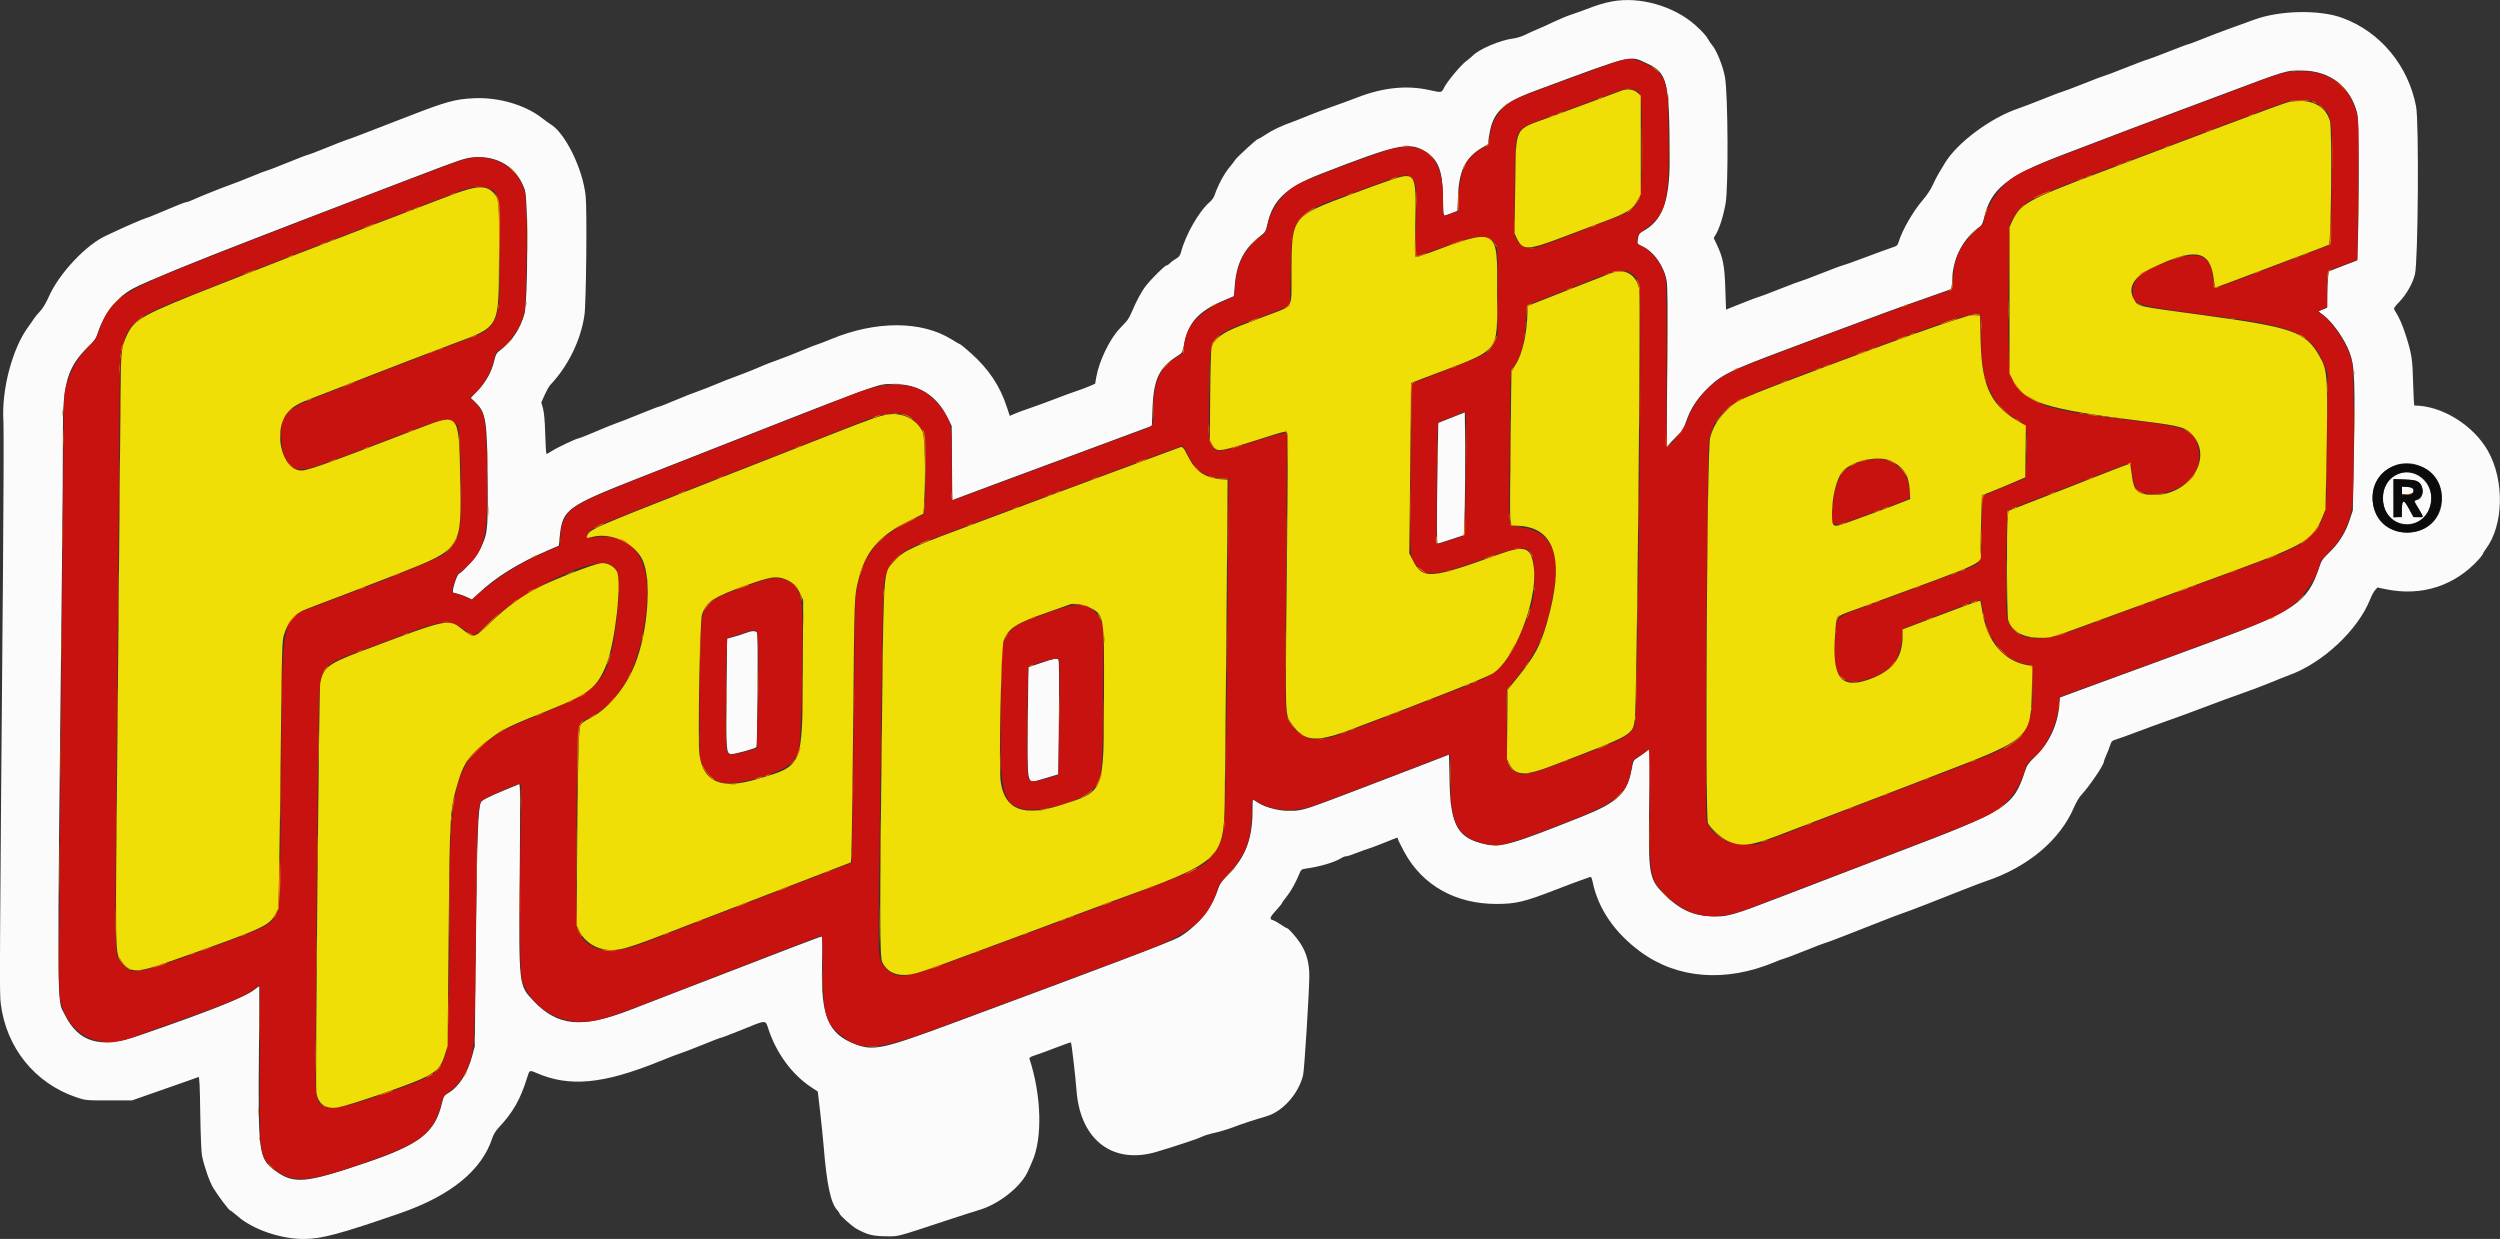
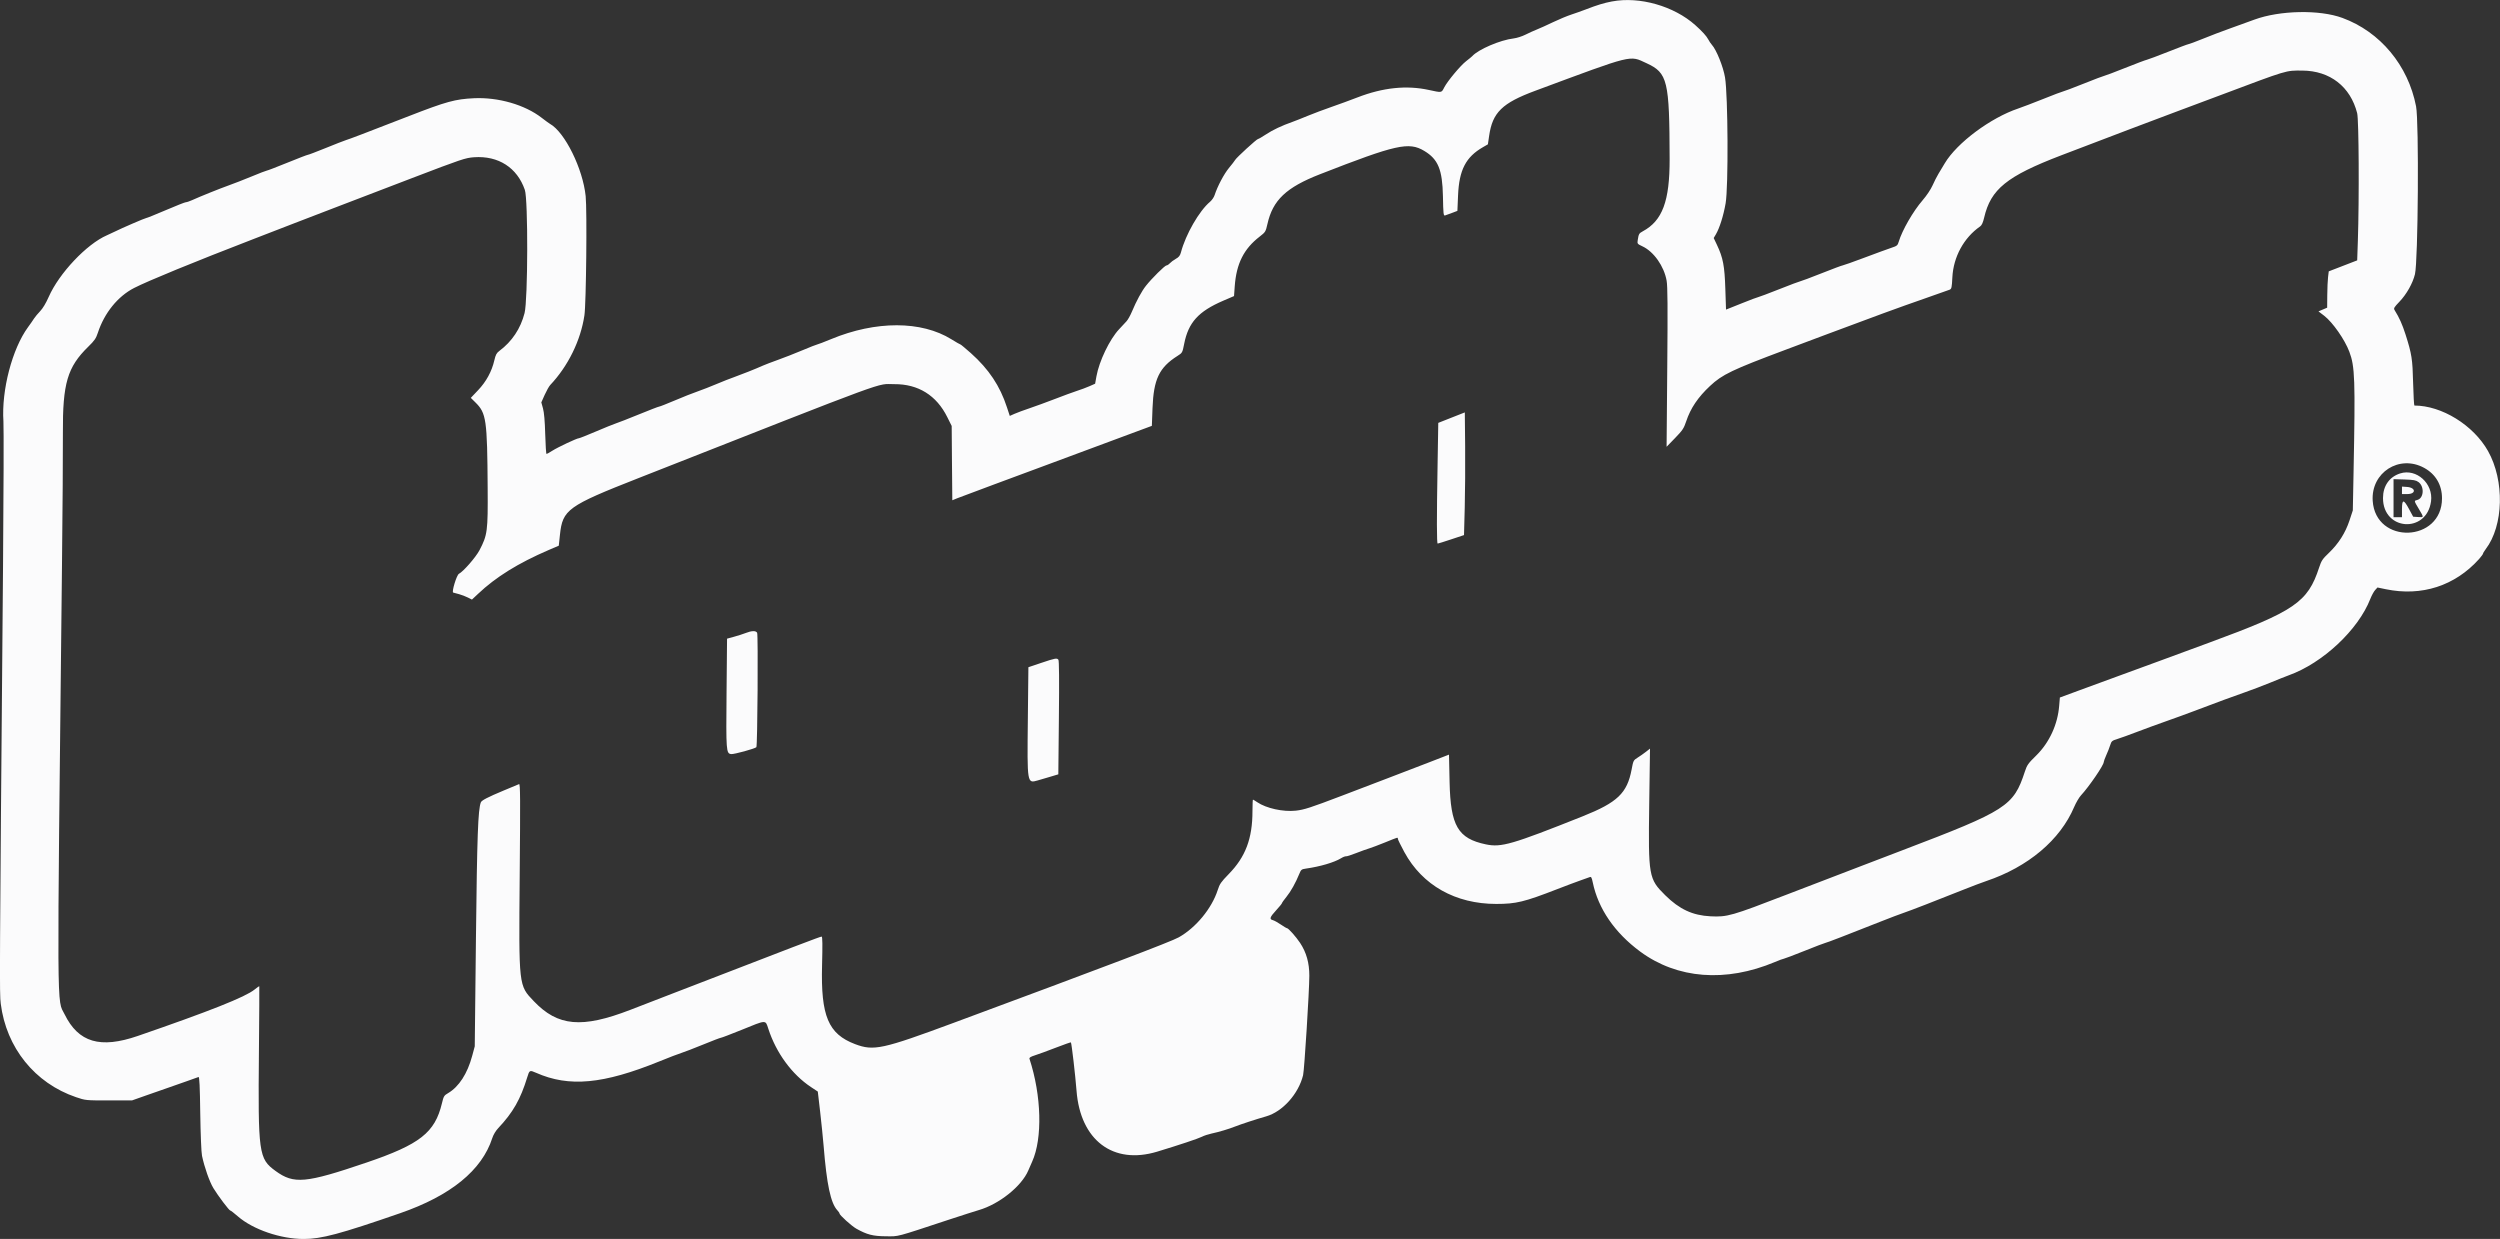
<svg xmlns="http://www.w3.org/2000/svg" xml:space="preserve" width="180.934mm" height="89.666mm" version="1.1" style="shape-rendering:geometricPrecision; text-rendering:geometricPrecision; image-rendering:optimizeQuality; fill-rule:evenodd; clip-rule:evenodd" viewBox="0 0 180.796 89.597">
  <rect x="0" y="0" width="180.796" height="89.597" fill="#333333" stroke="none" />
  <defs>
    <style type="text/css"> .fil4 {fill:#E67409} .fil1 {fill:#C81210} .fil3 {fill:#F0DE07} .fil2 {fill:#0B0B0B} .fil0 {fill:#FBFBFC} </style>
  </defs>
  <g id="Layer_x0020_1">
    <g id="_744334896">
      <path class="fil0" d="M116.588 0.101c-0.601,0.116 -1.084,0.262 -1.893,0.576 -0.295,0.112 -0.773,0.284 -1.067,0.379 -0.295,0.096 -0.881,0.341 -1.305,0.543 -0.424,0.205 -0.947,0.441 -1.162,0.526 -0.214,0.083 -0.592,0.255 -0.838,0.379 -0.245,0.124 -0.633,0.248 -0.857,0.274 -0.967,0.112 -2.559,0.795 -3,1.286 -0.043,0.045 -0.24,0.207 -0.438,0.36 -0.402,0.307 -1.352,1.445 -1.583,1.897 -0.202,0.398 -0.162,0.391 -1.105,0.186 -1.621,-0.355 -3.331,-0.176 -5.179,0.541 -0.504,0.195 -1.343,0.502 -1.866,0.683 -0.524,0.181 -1.295,0.471 -1.715,0.643 -0.419,0.174 -0.917,0.372 -1.105,0.438 -0.777,0.274 -1.438,0.586 -1.917,0.905 -0.279,0.185 -0.541,0.335 -0.579,0.335 -0.093,0 -1.56,1.343 -1.653,1.512 -0.038,0.069 -0.24,0.333 -0.45,0.583 -0.357,0.431 -0.827,1.319 -1.036,1.96 -0.05,0.157 -0.2,0.374 -0.333,0.486 -0.783,0.659 -1.759,2.355 -2.102,3.655 -0.064,0.24 -0.148,0.347 -0.374,0.473 -0.16,0.088 -0.352,0.233 -0.431,0.319 -0.079,0.086 -0.186,0.155 -0.241,0.155 -0.116,0 -1.064,0.938 -1.483,1.469 -0.307,0.386 -0.691,1.093 -1.026,1.893 -0.112,0.266 -0.284,0.571 -0.381,0.676 -0.098,0.105 -0.34,0.367 -0.542,0.583 -0.679,0.724 -1.439,2.305 -1.634,3.4l-0.095 0.533 -0.405 0.179c-0.224,0.1 -0.636,0.252 -0.919,0.343 -0.283,0.093 -0.995,0.352 -1.581,0.581 -0.588,0.226 -1.409,0.528 -1.829,0.669 -0.419,0.14 -0.914,0.324 -1.1,0.407l-0.338 0.15 -0.205 -0.622c-0.502,-1.548 -1.312,-2.759 -2.608,-3.917 -0.388,-0.343 -0.726,-0.626 -0.755,-0.628 -0.029,0 -0.321,-0.169 -0.655,-0.376 -2.169,-1.345 -5.46,-1.35 -8.688,-0.014 -0.517,0.214 -0.972,0.388 -1.01,0.388 -0.041,0 -0.526,0.193 -1.084,0.426 -0.555,0.233 -1.35,0.545 -1.769,0.693 -0.419,0.15 -0.9,0.333 -1.067,0.407 -0.541,0.243 -1.588,0.659 -2.095,0.838 -0.274,0.095 -0.838,0.317 -1.258,0.495 -0.419,0.179 -1.038,0.419 -1.371,0.536 -0.336,0.114 -1.081,0.409 -1.657,0.655 -0.578,0.245 -1.086,0.445 -1.133,0.445 -0.048,0 -0.707,0.255 -1.466,0.565 -0.759,0.31 -1.517,0.607 -1.681,0.657 -0.162,0.053 -0.807,0.312 -1.434,0.581 -0.624,0.267 -1.176,0.486 -1.226,0.486 -0.148,0.002 -1.51,0.643 -1.915,0.9 -0.207,0.133 -0.4,0.24 -0.426,0.24 -0.029,0 -0.072,-0.642 -0.093,-1.428 -0.026,-0.955 -0.08,-1.574 -0.161,-1.867l-0.121 -0.438 0.243 -0.545c0.136,-0.3 0.314,-0.619 0.4,-0.71 1.293,-1.367 2.205,-3.224 2.474,-5.043 0.126,-0.845 0.196,-7.583 0.09,-8.615 -0.205,-1.995 -1.507,-4.631 -2.586,-5.233 -0.069,-0.041 -0.336,-0.233 -0.593,-0.433 -1.219,-0.946 -3.143,-1.5 -4.904,-1.417 -1.353,0.065 -1.991,0.238 -4.686,1.286 -3.381,1.312 -4.286,1.657 -4.553,1.738 -0.157,0.05 -0.823,0.31 -1.483,0.579 -0.662,0.269 -1.239,0.488 -1.284,0.488 -0.045,0 -0.714,0.257 -1.486,0.572 -0.774,0.314 -1.441,0.571 -1.486,0.571 -0.043,0 -0.54,0.193 -1.105,0.427 -0.565,0.233 -1.303,0.521 -1.643,0.64 -0.61,0.217 -2.052,0.795 -2.673,1.077 -0.176,0.079 -0.37,0.143 -0.433,0.143 -0.063,0 -0.715,0.257 -1.448,0.572 -0.736,0.314 -1.371,0.571 -1.417,0.571 -0.079,0 -1.788,0.738 -2.286,0.988 -0.148,0.074 -0.4,0.193 -0.562,0.262 -1.455,0.631 -3.453,2.745 -4.203,4.45 -0.2,0.455 -0.429,0.838 -0.621,1.036 -0.167,0.171 -0.367,0.417 -0.448,0.541 -0.079,0.126 -0.269,0.4 -0.424,0.609 -1.148,1.564 -1.933,4.564 -1.783,6.819 0.028,0.441 0.015,5.172 -0.029,10.515 -0.255,30.122 -0.259,30.834 -0.164,31.599 0.398,3.179 2.464,5.745 5.441,6.758 0.695,0.236 0.698,0.236 2.374,0.236l1.676 0 0.991 -0.35c0.543,-0.193 1.264,-0.445 1.6,-0.559 0.333,-0.117 0.953,-0.333 1.371,-0.481 0.419,-0.15 0.8,-0.286 0.85,-0.303 0.064,-0.024 0.098,0.667 0.124,2.622 0.024,1.553 0.076,2.827 0.126,3.072 0.176,0.836 0.542,1.876 0.821,2.338 0.355,0.581 1.143,1.624 1.226,1.624 0.036,0 0.284,0.193 0.552,0.426 1.091,0.948 3.089,1.631 4.758,1.631 1.276,0 2.617,-0.357 6.972,-1.864 3.662,-1.269 5.912,-3.103 6.664,-5.431 0.076,-0.241 0.25,-0.529 0.433,-0.724 1.064,-1.127 1.61,-2.086 2.096,-3.676 0.157,-0.519 0.174,-0.528 0.642,-0.322 2.383,1.053 4.848,0.824 8.908,-0.824 0.69,-0.281 1.409,-0.557 1.6,-0.614 0.188,-0.058 0.888,-0.326 1.557,-0.6 0.667,-0.274 1.253,-0.498 1.303,-0.498 0.048,0 0.714,-0.255 1.484,-0.566 1.831,-0.746 1.724,-0.741 1.94,-0.081 0.569,1.747 1.707,3.3 3.086,4.214l0.492 0.326 0.17 1.464c0.092,0.805 0.205,1.91 0.25,2.455 0.226,2.809 0.512,4.15 0.995,4.669 0.083,0.088 0.152,0.188 0.152,0.224 0,0.119 0.874,0.909 1.219,1.103 0.773,0.433 1.197,0.542 2.134,0.55 0.976,0.007 0.611,0.102 4.609,-1.217 0.922,-0.302 1.871,-0.607 2.112,-0.676 1.476,-0.428 3.095,-1.722 3.581,-2.864 0.081,-0.188 0.21,-0.478 0.283,-0.647 0.755,-1.679 0.674,-4.777 -0.196,-7.429 -0.028,-0.088 0.076,-0.152 0.405,-0.257 0.243,-0.076 0.919,-0.324 1.502,-0.55 0.584,-0.226 1.074,-0.397 1.088,-0.383 0.051,0.05 0.324,2.417 0.407,3.491 0.274,3.586 2.639,5.376 5.827,4.414 1.593,-0.483 2.971,-0.943 3.239,-1.079 0.145,-0.076 0.455,-0.179 0.686,-0.229 0.537,-0.114 1.267,-0.331 1.728,-0.516 0.396,-0.157 1.555,-0.538 2.234,-0.729 1.186,-0.338 2.34,-1.624 2.671,-2.978 0.091,-0.369 0.448,-6.077 0.451,-7.188 0.002,-0.929 -0.212,-1.689 -0.667,-2.377 -0.297,-0.448 -0.848,-1.067 -0.95,-1.067 -0.033,0 -0.238,-0.119 -0.45,-0.266 -0.214,-0.148 -0.471,-0.288 -0.571,-0.315 -0.269,-0.066 -0.222,-0.212 0.24,-0.715 0.231,-0.25 0.419,-0.481 0.419,-0.514 0,-0.031 0.145,-0.236 0.324,-0.455 0.314,-0.385 0.671,-1.023 0.935,-1.674 0.121,-0.297 0.158,-0.326 0.483,-0.371 1.024,-0.145 2.038,-0.446 2.524,-0.743 0.145,-0.09 0.309,-0.155 0.361,-0.143 0.052,0.012 0.396,-0.097 0.762,-0.243 0.367,-0.143 0.786,-0.295 0.934,-0.335 0.145,-0.043 0.655,-0.234 1.131,-0.427 0.974,-0.395 0.926,-0.383 0.926,-0.262 0,0.05 0.211,0.483 0.471,0.962 1.302,2.4 3.7,3.75 6.652,3.748 1.438,-0.002 2.003,-0.138 4.42,-1.076 0.628,-0.243 1.381,-0.527 1.676,-0.629 0.293,-0.1 0.588,-0.207 0.66,-0.235 0.105,-0.043 0.142,0.026 0.217,0.381 0.395,1.905 1.583,3.638 3.429,5.003 2.678,1.978 6.186,2.25 9.743,0.757 0.31,-0.131 0.597,-0.238 0.643,-0.238 0.043,0 0.719,-0.257 1.504,-0.571 0.784,-0.315 1.455,-0.57 1.491,-0.57 0.062,0.003 1.69,-0.626 4.105,-1.583 0.586,-0.233 1.305,-0.505 1.6,-0.605 0.515,-0.176 2.136,-0.804 4.343,-1.683 0.586,-0.234 1.305,-0.507 1.6,-0.605 3.029,-1.021 5.346,-2.971 6.358,-5.36 0.133,-0.309 0.352,-0.686 0.488,-0.833 0.585,-0.628 1.65,-2.186 1.65,-2.412 0,-0.052 0.083,-0.279 0.183,-0.5 0.102,-0.221 0.229,-0.547 0.283,-0.722 0.093,-0.295 0.131,-0.326 0.522,-0.448 0.231,-0.071 0.867,-0.3 1.411,-0.51 0.543,-0.21 1.505,-0.559 2.134,-0.781 0.628,-0.222 1.502,-0.538 1.943,-0.707 1.664,-0.631 2.959,-1.11 3.771,-1.391 0.46,-0.159 1.267,-0.466 1.791,-0.681 0.523,-0.216 1.123,-0.455 1.333,-0.531 2.462,-0.881 5.031,-3.286 5.907,-5.529 0.098,-0.25 0.255,-0.538 0.35,-0.641l0.169 -0.184 0.597 0.124c2.595,0.538 5.005,-0.24 6.748,-2.181 0.155,-0.176 0.283,-0.35 0.286,-0.388 0,-0.038 0.088,-0.183 0.195,-0.327 1.3,-1.705 1.376,-4.952 0.166,-7.098 -1.057,-1.874 -3.347,-3.288 -5.324,-3.288 -0.026,0 -0.067,-0.728 -0.091,-1.619 -0.043,-1.75 -0.097,-2.1 -0.547,-3.515 -0.238,-0.742 -0.452,-1.219 -0.79,-1.762 -0.085,-0.136 -0.048,-0.2 0.352,-0.619 0.51,-0.531 0.958,-1.326 1.117,-1.981 0.231,-0.955 0.298,-11.01 0.081,-12.141 -0.571,-2.962 -2.595,-5.393 -5.326,-6.395 -1.652,-0.61 -4.529,-0.552 -6.362,0.121 -0.402,0.147 -1.193,0.433 -1.757,0.636 -0.567,0.2 -1.457,0.541 -1.981,0.755 -0.524,0.212 -0.991,0.386 -1.036,0.386 -0.045,0 -0.695,0.245 -1.448,0.543 -0.75,0.297 -1.45,0.559 -1.554,0.583 -0.105,0.021 -0.822,0.292 -1.593,0.6 -0.771,0.307 -1.438,0.56 -1.481,0.56 -0.043,0 -0.722,0.257 -1.508,0.572 -0.788,0.314 -1.469,0.571 -1.512,0.571 -0.043,0 -0.669,0.238 -1.393,0.529 -0.723,0.288 -1.538,0.6 -1.809,0.691 -2.005,0.672 -4.446,2.488 -5.324,3.967 -0.136,0.229 -0.34,0.569 -0.455,0.757 -0.114,0.188 -0.307,0.567 -0.426,0.838 -0.129,0.288 -0.428,0.741 -0.722,1.079 -0.691,0.8 -1.478,2.171 -1.724,2.993 -0.081,0.274 -0.124,0.31 -0.538,0.445 -0.247,0.081 -1.123,0.403 -1.945,0.712 -0.824,0.31 -1.536,0.562 -1.581,0.562 -0.047,0 -0.736,0.257 -1.529,0.572 -0.792,0.314 -1.478,0.571 -1.521,0.571 -0.043,0 -0.728,0.257 -1.521,0.572 -0.795,0.314 -1.476,0.571 -1.516,0.571 -0.041,0 -0.586,0.205 -1.208,0.455l-1.133 0.453 -0.05 -1.505c-0.053,-1.657 -0.164,-2.243 -0.605,-3.174l-0.236 -0.498 0.155 -0.261c0.269,-0.457 0.55,-1.345 0.707,-2.248 0.205,-1.162 0.174,-7.798 -0.043,-9.102 -0.126,-0.769 -0.624,-2.005 -0.953,-2.364 -0.079,-0.086 -0.192,-0.257 -0.257,-0.383 -0.124,-0.241 -0.433,-0.583 -0.934,-1.031 -1.543,-1.386 -4.043,-2.098 -6.026,-1.719zm2.486 4.469l0 0c1.528,0.705 1.659,1.248 1.671,6.929 0.007,3.048 -0.519,4.462 -1.943,5.229 -0.269,0.146 -0.295,0.188 -0.364,0.638 -0.041,0.26 -0.029,0.274 0.338,0.446 0.827,0.388 1.569,1.443 1.753,2.491 0.072,0.405 0.083,1.9 0.045,6.269l-0.048 5.738 0.614 -0.633c0.545,-0.562 0.633,-0.696 0.803,-1.205 0.314,-0.947 0.852,-1.745 1.721,-2.557 0.885,-0.831 1.59,-1.169 5.47,-2.622 0.647,-0.243 2.019,-0.757 3.048,-1.143 3.069,-1.154 5.276,-1.962 7.01,-2.562 0.899,-0.312 1.709,-0.597 1.798,-0.636 0.145,-0.06 0.164,-0.145 0.202,-0.893 0.074,-1.481 0.831,-2.869 2.012,-3.688 0.114,-0.078 0.205,-0.279 0.288,-0.636 0.477,-2.055 1.638,-2.995 5.567,-4.5 3.124,-1.195 7.193,-2.741 8.305,-3.15 0.333,-0.124 1.791,-0.669 3.239,-1.212 4.891,-1.838 4.681,-1.776 5.9,-1.769 1.998,0.012 3.474,1.159 3.964,3.079 0.124,0.483 0.152,6.164 0.05,9.248l-0.048 1.398 -2.057 0.795 -0.05 0.415c-0.029,0.229 -0.052,0.819 -0.057,1.314l-0.007 0.898 -0.629 0.267 0.419 0.321c0.614,0.476 1.483,1.719 1.814,2.6 0.403,1.065 0.436,2.012 0.305,8.691l-0.054 2.781 -0.243 0.736c-0.298,0.9 -0.796,1.679 -1.495,2.345 -0.455,0.433 -0.536,0.555 -0.698,1.05 -0.821,2.514 -1.759,3.157 -7.952,5.434 -1.153,0.424 -2.782,1.024 -3.619,1.333 -0.838,0.307 -2.193,0.804 -3.009,1.102 -0.819,0.298 -2.091,0.765 -2.829,1.038l-1.341 0.495 -0.048 0.586c-0.107,1.36 -0.71,2.667 -1.652,3.598 -0.596,0.583 -0.677,0.698 -0.834,1.179 -0.816,2.493 -1.307,2.809 -8.84,5.678 -0.903,0.343 -2.153,0.821 -2.782,1.064 -0.628,0.243 -1.881,0.724 -2.781,1.067 -0.903,0.346 -2.172,0.832 -2.819,1.081 -3.998,1.543 -4.295,1.629 -5.508,1.569 -1.295,-0.065 -2.247,-0.507 -3.276,-1.524 -1.197,-1.186 -1.228,-1.355 -1.157,-6.607l0.057 -3.996 -0.298 0.233c-0.162,0.126 -0.433,0.317 -0.602,0.422 -0.297,0.185 -0.31,0.211 -0.431,0.86 -0.324,1.709 -1.022,2.376 -3.539,3.381 -5.121,2.04 -5.883,2.262 -6.997,2.029 -2.024,-0.424 -2.557,-1.336 -2.627,-4.503l-0.043 -1.988 -1.448 0.562c-0.798,0.31 -2.134,0.824 -2.972,1.141 -0.838,0.32 -2.331,0.888 -3.314,1.265 -2.291,0.874 -2.748,1.021 -3.352,1.086 -0.914,0.097 -2.132,-0.172 -2.779,-0.612 -0.152,-0.102 -0.293,-0.188 -0.312,-0.188 -0.019,0 -0.033,0.37 -0.035,0.819 0,2 -0.5,3.326 -1.729,4.579 -0.543,0.557 -0.645,0.702 -0.786,1.145 -0.429,1.328 -1.574,2.719 -2.817,3.417 -0.56,0.315 -5.26,2.1 -16.268,6.179 -5.181,1.921 -5.793,2.053 -7.141,1.543 -1.938,-0.733 -2.483,-2.033 -2.386,-5.7 0.038,-1.47 0.031,-2.077 -0.029,-2.077 -0.105,0 -1.895,0.683 -10.712,4.091 -0.924,0.357 -2.328,0.898 -3.124,1.208 -3.507,1.354 -5.243,1.198 -6.981,-0.627 -1.1,-1.152 -1.088,-1.038 -1.021,-9.045 0.05,-5.66 0.043,-6.691 -0.045,-6.653 -0.06,0.024 -0.564,0.236 -1.126,0.469 -1.133,0.473 -1.583,0.707 -1.638,0.848 -0.205,0.535 -0.272,2.4 -0.355,9.848l-0.086 7.798 -0.186 0.691c-0.343,1.278 -0.957,2.233 -1.738,2.691 -0.297,0.173 -0.326,0.221 -0.45,0.74 -0.509,2.121 -1.586,2.967 -5.46,4.286 -4.408,1.498 -5.241,1.573 -6.572,0.605 -1.222,-0.888 -1.271,-1.248 -1.202,-8.681 0.024,-2.555 0.035,-4.66 0.026,-4.674 -0.01,-0.017 -0.165,0.093 -0.346,0.238 -0.654,0.533 -3.233,1.558 -8.44,3.353 -2.719,0.936 -4.291,0.472 -5.293,-1.564 -0.569,-1.155 -0.557,0.983 -0.191,-32.363 0.046,-4.002 0.074,-8.355 0.067,-9.677 -0.021,-3.592 0.324,-4.766 1.838,-6.245 0.451,-0.438 0.558,-0.597 0.691,-1.004 0.469,-1.431 1.441,-2.634 2.622,-3.239 1.019,-0.521 4.31,-1.871 8.648,-3.545 0.647,-0.252 1.933,-0.748 2.857,-1.105 0.922,-0.355 2.241,-0.862 2.934,-1.128 1.341,-0.512 2.738,-1.048 5.676,-2.174 3.579,-1.369 3.841,-1.457 4.472,-1.502 1.757,-0.122 3.117,0.754 3.67,2.362 0.24,0.7 0.224,7.959 -0.02,8.907 -0.287,1.124 -0.911,2.057 -1.821,2.736 -0.205,0.152 -0.271,0.276 -0.365,0.681 -0.185,0.805 -0.588,1.545 -1.178,2.164l-0.524 0.552 0.333 0.329c0.788,0.774 0.855,1.236 0.886,6.174 0.022,3.15 -0.014,3.412 -0.593,4.519 -0.272,0.512 -1.162,1.534 -1.486,1.702 -0.164,0.086 -0.541,1.324 -0.412,1.357 0.046,0.014 0.238,0.067 0.429,0.116 0.188,0.052 0.473,0.162 0.633,0.243l0.293 0.147 0.433 -0.407c1.295,-1.227 2.903,-2.224 5.119,-3.179l0.727 -0.312 0.083 -0.781c0.19,-1.829 0.552,-2.091 5.702,-4.114 18.808,-7.398 17.122,-6.776 18.477,-6.786 1.731,-0.012 3.052,0.808 3.833,2.383l0.319 0.64 0.021 2.686 0.024 2.688 0.357 -0.146c0.197,-0.079 1.388,-0.524 2.645,-0.991 1.258,-0.464 2.817,-1.045 3.467,-1.286 1.114,-0.417 2.219,-0.828 6.248,-2.322l1.714 -0.636 0.048 -1.286c0.079,-2.086 0.483,-2.933 1.8,-3.769 0.359,-0.226 0.362,-0.233 0.488,-0.871 0.305,-1.552 1.026,-2.348 2.824,-3.124l0.783 -0.336 0.05 -0.707c0.121,-1.645 0.657,-2.709 1.805,-3.596 0.417,-0.324 0.433,-0.35 0.56,-0.909 0.386,-1.726 1.355,-2.645 3.797,-3.598 5.517,-2.155 6.429,-2.36 7.545,-1.688 1.003,0.6 1.312,1.353 1.35,3.276 0.024,1.295 0.041,1.426 0.155,1.391 0.071,-0.024 0.3,-0.107 0.51,-0.186l0.381 -0.145 0.048 -1.131c0.079,-1.831 0.562,-2.764 1.798,-3.474l0.359 -0.207 0.089 -0.605c0.242,-1.698 0.935,-2.379 3.345,-3.272 7.184,-2.667 6.784,-2.567 8.036,-1.991zm-14.101 25.632l0 0 0.96 -0.378 0.024 2.438c0.012,1.343 0,3.338 -0.029,4.436l-0.053 1.998 -0.923 0.307c-0.509,0.17 -0.95,0.307 -0.981,0.307 -0.071,0 -0.074,-1.774 -0.007,-5.717l0.05 -3.012 0.959 -0.379zm70.338 3.633l0 0c0.834,0.457 1.291,1.233 1.291,2.203 0,3.195 -4.808,3.367 -5.012,0.181 -0.134,-2.047 1.924,-3.367 3.721,-2.384zm-1.74 0.403l0 0c1.181,-0.379 2.412,0.731 2.238,2.017 -0.32,2.345 -3.479,2.129 -3.474,-0.238 0,-0.872 0.457,-1.529 1.236,-1.779zm1.329 0.622l0 0c0.445,0.331 0.388,1.176 -0.086,1.295 -0.245,0.062 -0.25,0.043 0.112,0.65 0.376,0.636 0.379,0.614 -0.055,0.586l-0.355 -0.024 -0.298 -0.552c-0.393,-0.731 -0.511,-0.726 -0.511,0.019l0 0.571 -0.61 0 0 -2.754 0.792 0.024c0.662,0.021 0.832,0.055 1.01,0.186zm-1.193 0.6l0 0 0 -0.271 0.352 0.024c0.659,0.043 0.685,0.516 0.03,0.516l-0.383 0 0 -0.269zm-119.786 10.319l0 0c0.445,-0.174 0.743,-0.181 0.834,-0.017 0.081,0.145 0.026,8.181 -0.055,8.272 -0.097,0.107 -1.616,0.523 -1.821,0.5 -0.364,-0.041 -0.376,-0.212 -0.336,-4.452l0.036 -3.895 0.495 -0.136c0.272,-0.074 0.655,-0.195 0.848,-0.271zm21.372 2.162l0 0c1.026,-0.347 1.139,-0.366 1.248,-0.231 0.052,0.064 0.065,1.478 0.036,4.192l-0.041 4.096 -0.655 0.196c-0.361,0.107 -0.741,0.219 -0.845,0.248 -0.758,0.216 -0.755,0.238 -0.705,-4.348l0.041 -3.843 0.921 -0.31z" />
-       <path class="fil1" d="M117.416 4.315c-0.138,0.019 -1.048,0.324 -2.019,0.681 -0.974,0.357 -2.284,0.838 -2.912,1.067 -2.826,1.029 -3.162,1.179 -3.662,1.639 -0.645,0.595 -1.012,1.345 -1.09,2.233l-0.048 0.531 -0.381 0.193c-1.198,0.612 -1.736,1.631 -1.79,3.393l-0.038 1.219 -0.457 0.166c-0.733,0.269 -0.691,0.331 -0.662,-0.919 0.074,-3.3 -1.426,-4.55 -4.291,-3.574 -2.019,0.688 -5.426,1.988 -6.085,2.322 -1.169,0.588 -2.062,1.785 -2.346,3.14 -0.062,0.291 -0.143,0.436 -0.321,0.576 -1.343,1.057 -1.881,2.083 -2.005,3.832 -0.026,0.376 -0.081,0.666 -0.126,0.666 -0.043,0 -0.527,0.219 -1.074,0.486 -1.648,0.804 -2.481,1.9 -2.481,3.26 0,0.262 -0.031,0.302 -0.446,0.552 -1.312,0.798 -1.764,1.771 -1.766,3.803 0,1.319 0.076,1.2 -1.069,1.617 -0.522,0.19 -1.445,0.531 -2.052,0.757 -0.609,0.226 -1.843,0.686 -2.743,1.019 -0.903,0.336 -2.393,0.888 -3.315,1.231 -0.924,0.343 -2.493,0.929 -3.491,1.303 -0.997,0.374 -1.835,0.678 -1.866,0.678 -0.029,0 -0.052,-1.173 -0.052,-2.609 0,-2.905 -0.003,-2.917 -0.555,-3.786 -1.34,-2.112 -3.462,-2.519 -6.607,-1.264 -1.445,0.576 -3.079,1.219 -5.524,2.173 -0.986,0.386 -2.34,0.917 -3.01,1.181 -0.672,0.264 -2.026,0.795 -3.009,1.178 -8.648,3.379 -8.777,3.441 -9.342,4.572 -0.166,0.331 -0.214,0.553 -0.242,1.114l-0.038 0.703 -1.402 0.629c-1.596,0.717 -2.917,1.543 -4.203,2.624l-0.786 0.664 -0.433 -0.193c-0.238,-0.105 -0.56,-0.216 -0.717,-0.245 -0.338,-0.062 -0.334,-0.033 -0.117,-0.769 0.152,-0.519 0.207,-0.605 0.552,-0.878 1.645,-1.308 1.905,-2.283 1.833,-6.884 -0.067,-4.21 -0.134,-4.595 -0.926,-5.341l-0.331 -0.312 0.3 -0.24c0.633,-0.509 1.274,-1.615 1.462,-2.524 0.086,-0.426 0.131,-0.497 0.412,-0.691 0.746,-0.514 1.474,-1.571 1.76,-2.557 0.195,-0.676 0.25,-7.926 0.064,-8.757 -0.297,-1.345 -1.395,-2.331 -2.838,-2.553 -0.817,-0.126 -1.362,-0.009 -3.11,0.657 -0.835,0.32 -2.052,0.779 -2.699,1.022 -0.65,0.243 -1.679,0.633 -2.286,0.869 -0.61,0.236 -1.638,0.633 -2.286,0.883 -0.65,0.25 -1.593,0.612 -2.096,0.808 -0.505,0.193 -1.567,0.602 -2.362,0.909 -0.798,0.305 -2.031,0.783 -2.743,1.064 -0.715,0.281 -1.931,0.759 -2.705,1.062 -6.205,2.436 -6.896,2.917 -7.729,5.36 -0.15,0.441 -0.259,0.597 -0.781,1.122 -0.784,0.79 -1.253,1.64 -1.593,2.895 -0.105,0.388 -0.129,1.043 -0.15,4.267 -0.017,2.095 -0.061,7.446 -0.105,11.886 -0.25,25.753 -0.257,27.472 -0.129,28.077 0.519,2.462 2.698,3.651 5.077,2.772 0.355,-0.134 1.419,-0.514 2.362,-0.852 5.155,-1.836 5.931,-2.16 6.803,-2.836l0.211 -0.164 -0.021 5.665c-0.026,6.717 -0.029,6.693 0.914,7.541 1.395,1.253 2.596,1.143 7.637,-0.693 3.298,-1.202 4.074,-1.898 4.645,-4.172 0.064,-0.247 0.157,-0.371 0.405,-0.543 0.783,-0.54 1.236,-1.188 1.63,-2.336 0.279,-0.803 0.322,-1.836 0.401,-9.905 0.073,-7.405 0.124,-8.524 0.398,-8.856 0.167,-0.198 2.517,-1.24 2.803,-1.24 0.079,0 0.088,0.451 0.05,2.267 -0.131,6.319 -0.095,11.453 0.085,11.981 0.555,1.641 2.215,2.867 3.988,2.955 1.21,0.06 1.886,-0.129 5.52,-1.54 0.712,-0.277 1.912,-0.741 2.667,-1.032 1.424,-0.55 3.636,-1.404 5.867,-2.267 0.712,-0.274 1.81,-0.7 2.44,-0.945 0.631,-0.246 1.169,-0.448 1.195,-0.448 0.026,0 0.062,1.177 0.074,2.61 0.031,3.217 0.2,3.76 1.471,4.722 1.51,1.147 2.617,0.986 8.458,-1.234 0.543,-0.207 1.452,-0.545 2.02,-0.752 1.624,-0.59 2.662,-0.979 7.162,-2.669 0.773,-0.293 2.438,-0.912 3.695,-1.381 3.805,-1.414 5.052,-2.419 5.719,-4.609 0.121,-0.391 0.24,-0.562 0.833,-1.186 1.179,-1.24 1.639,-2.412 1.639,-4.191 0,-1.262 -0.002,-1.259 0.443,-0.976 1.062,0.674 2.734,0.772 4.167,0.243 1.062,-0.393 5.881,-2.231 8.624,-3.29 0.555,-0.214 1.042,-0.391 1.088,-0.391 0.054,0 0.079,0.609 0.076,1.886 -0.01,3.122 0.476,4.052 2.374,4.558 1.076,0.285 1.536,0.176 5.262,-1.25 4.398,-1.683 5.112,-2.21 5.405,-3.988 0.045,-0.265 0.093,-0.552 0.11,-0.64 0.016,-0.095 0.209,-0.269 0.476,-0.436 0.247,-0.152 0.491,-0.328 0.545,-0.392 0.053,-0.065 0.126,-0.117 0.162,-0.117 0.038,0 0.069,1.848 0.069,4.21 0.002,5.212 -0.003,5.183 1.173,6.343 1.707,1.685 3.475,1.962 6.065,0.954 0.523,-0.205 1.774,-0.683 2.781,-1.067 1.004,-0.381 2.446,-0.931 3.2,-1.222 0.752,-0.29 2.091,-0.802 2.971,-1.14 7.963,-3.055 8.239,-3.171 9.157,-3.857 0.85,-0.633 1.46,-1.574 1.812,-2.791 0.11,-0.386 0.181,-0.481 0.581,-0.796 0.95,-0.745 1.72,-2.364 1.862,-3.912l0.045 -0.495 1.5 -0.548c0.824,-0.302 2.305,-0.842 3.291,-1.202 0.983,-0.36 2.39,-0.877 3.124,-1.145 0.733,-0.272 2.224,-0.822 3.314,-1.222 4.217,-1.552 4.936,-1.891 5.965,-2.817 0.707,-0.636 1.61,-2.16 1.615,-2.729 0,-0.076 0.266,-0.402 0.592,-0.723 0.993,-0.984 1.56,-2.081 1.757,-3.405 0.15,-0.993 0.138,-9.808 -0.014,-10.43 -0.283,-1.162 -1.236,-2.7 -2.069,-3.343l-0.419 -0.324 0.342 -0.143 0.346 -0.143 0 -1.276c0,-1.421 -0.026,-1.355 0.571,-1.552 0.21,-0.069 0.657,-0.235 0.998,-0.369l0.619 -0.243 0.052 -4.993c0.052,-4.869 0.05,-5.01 -0.102,-5.591 -0.502,-1.929 -1.931,-3.035 -3.929,-3.045 -1.253,-0.007 -1.264,-0.002 -5.752,1.7 -0.65,0.246 -1.61,0.607 -2.133,0.805 -0.524,0.196 -1.486,0.555 -2.134,0.795 -0.65,0.243 -1.781,0.672 -2.514,0.948 -0.734,0.281 -1.97,0.747 -2.743,1.043 -5.148,1.955 -5.46,2.102 -6.41,3.053 -0.667,0.664 -1.362,1.997 -1.362,2.602 0,0.05 -0.243,0.31 -0.538,0.574 -1.138,1.019 -1.595,1.94 -1.655,3.321 -0.04,0.96 -0.053,0.981 -0.524,1.1 -0.467,0.119 -4.929,1.729 -8.141,2.938 -0.714,0.269 -2.033,0.764 -2.933,1.102 -4.163,1.562 -4.703,1.801 -5.538,2.431 -0.998,0.755 -1.762,1.783 -2.122,2.864 -0.195,0.583 -1.188,1.85 -1.438,1.836 -0.041,-0.002 -0.062,-2.464 -0.052,-5.91 0.012,-4.069 -0.01,-6.019 -0.067,-6.276 -0.207,-0.916 -0.981,-1.938 -1.712,-2.262 -0.291,-0.128 -0.347,-0.188 -0.347,-0.359 0.002,-0.403 0.1,-0.553 0.581,-0.895 1.459,-1.043 1.705,-1.876 1.7,-5.743 -0.01,-4.508 -0.076,-4.966 -0.832,-5.674 -0.54,-0.502 -1.738,-0.993 -2.135,-0.871 -0.022,0.005 -0.152,0.024 -0.288,0.04zm0.778 2.188l0 0c0.551,0.229 0.538,0.126 0.538,4.002 0,4.67 0.098,4.465 -2.628,5.515 -5.112,1.972 -5.139,1.978 -5.515,1.922 -0.448,-0.072 -0.679,-0.224 -0.888,-0.586l-0.188 -0.333 0.024 -3.429c0.034,-4.565 -0.152,-4.164 2.386,-5.11 0.853,-0.317 2.203,-0.814 3,-1.107 0.795,-0.293 1.705,-0.631 2.019,-0.753 0.65,-0.252 0.888,-0.274 1.252,-0.121zm49.428 1l0 0c1.067,0.75 1.081,0.833 1.005,5.952l-0.065 4.234 -1.333 0.509c-0.734,0.281 -2.088,0.798 -3.01,1.145 -0.924,0.348 -2.205,0.836 -2.848,1.081 -1.362,0.519 -1.276,0.531 -1.321,-0.195 -0.107,-1.679 -0.869,-2.093 -2.745,-1.494 -2.224,0.712 -3.059,1.339 -3.064,2.3 -0.007,1.04 0.031,1.052 6.208,1.85 5.593,0.723 6.817,1.298 7.676,3.605l0.193 0.512 -0.017 4.419c-0.009,2.431 -0.047,4.683 -0.083,5.007 -0.202,1.779 -1.189,2.809 -3.583,3.745 -0.85,0.333 -7.76,2.881 -11.805,4.353 -0.986,0.359 -2.357,0.864 -3.048,1.124 -2.477,0.928 -4.167,0.611 -4.605,-0.867 -0.136,-0.451 -0.16,-2.436 -0.069,-5.889l0.05 -1.964 0.235 -0.102c0.129,-0.06 1.041,-0.417 2.027,-0.8 2.929,-1.133 4.314,-1.671 5.517,-2.14 0.626,-0.246 1.145,-0.436 1.15,-0.427 0.007,0.01 0.055,0.357 0.105,0.774 0.152,1.288 0.426,1.526 1.686,1.471 2.2,-0.1 3.585,-1.686 3.057,-3.5 -0.329,-1.133 -0.89,-1.355 -4.533,-1.778 -5.703,-0.667 -7.06,-1.019 -8.272,-2.16 -0.883,-0.828 -0.964,-1.681 -0.852,-8.848l0.05 -3.162 0.212 -0.402c0.631,-1.21 1.152,-1.5 5.92,-3.291 0.647,-0.243 1.969,-0.741 2.933,-1.107 0.962,-0.365 2.283,-0.862 2.934,-1.105 0.647,-0.243 2.226,-0.833 3.505,-1.314 5.253,-1.974 4.709,-1.802 5.691,-1.783 0.726,0.015 0.797,0.031 1.102,0.246zm-65.486 5.405l0 0c0.305,0.347 0.331,0.629 0.277,3.193l-0.05 2.431 0.209 -0.052c0.115,-0.028 0.986,-0.328 1.936,-0.666 2.207,-0.786 2.809,-0.869 3.355,-0.469 0.471,0.345 0.474,0.355 0.45,3.831l-0.019 3.162 -0.215 0.436c-0.395,0.802 -0.28,0.742 -4.795,2.5l-1.2 0.469 -0.005 0.85c-0.002,0.467 -0.034,3.2 -0.067,6.069 -0.066,5.729 -0.08,5.534 0.383,6.186 0.653,0.914 1.277,0.855 5.055,-0.481 3.155,-1.114 3.429,-1.029 3.526,1.131 0.072,1.552 -0.19,2.645 -1.073,4.476 -1.162,2.407 -1.534,2.746 -4.086,3.724 -0.483,0.186 -1.648,0.636 -2.591,1 -0.943,0.366 -2.334,0.9 -3.086,1.186 -0.754,0.286 -1.971,0.753 -2.704,1.036 -2.164,0.838 -3.129,0.719 -4.043,-0.5 -0.507,-0.676 -0.486,-0.05 -0.383,-11.067 0.059,-6.417 0.066,-10.012 0.019,-10.06 -0.048,-0.048 -0.859,0.174 -2.271,0.621 -3.546,1.119 -3.35,1.31 -3.32,-3.233 0.034,-4.6 -0.15,-4.322 3.765,-5.755 0.683,-0.25 1.431,-0.547 1.662,-0.664l0.419 -0.21 0.045 -2.438c0.079,-4.051 0.172,-4.162 4.717,-5.741 0.229,-0.081 0.897,-0.326 1.486,-0.548 1.96,-0.738 2.276,-0.788 2.605,-0.416zm-66.99 0.657l0 0c0.969,0.269 1.031,0.541 1.027,4.562 -0.005,5.377 -0.086,5.577 -2.567,6.47 -0.45,0.162 -1.591,0.593 -2.533,0.957 -0.943,0.366 -2.282,0.881 -2.971,1.143 -0.693,0.264 -1.686,0.65 -2.21,0.857 -0.524,0.207 -1.743,0.683 -2.705,1.058 -2.531,0.981 -2.929,1.412 -2.836,3.071 0.052,0.981 0.214,1.467 0.626,1.905l0.333 0.35 0.557 -0.007c0.581,-0.01 1.048,-0.176 8.52,-3.038 1.795,-0.688 2.302,-0.701 2.721,-0.062 0.15,0.231 0.286,3.978 0.227,6.231 -0.046,1.612 -0.327,2.333 -1.167,2.976 -0.493,0.376 -3.288,1.516 -9.019,3.679 -2.919,1.102 -2.705,0.162 -2.819,12.355 -0.091,9.753 -0.086,9.662 -0.457,10.225 -0.467,0.702 -0.895,0.895 -6.362,2.857 -3.7,1.327 -4.11,1.369 -4.714,0.498 -0.545,-0.788 -0.512,1.395 -0.312,-20.818 0.062,-7.06 0.131,-15.169 0.15,-18.019 0.052,-7.851 -0.295,-7.282 5.982,-9.794 1.654,-0.664 3.455,-1.376 4,-1.583 0.543,-0.21 1.795,-0.693 2.781,-1.077 0.983,-0.383 2.407,-0.933 3.162,-1.222 0.752,-0.286 2.057,-0.783 2.895,-1.107 0.838,-0.322 2.055,-0.783 2.705,-1.029 0.647,-0.242 1.454,-0.552 1.79,-0.688 1.936,-0.778 2.564,-0.926 3.198,-0.75zm82.891 6.264l0 0c0.591,0.452 0.579,0.352 0.582,4.97 0,9.743 -0.241,27.096 -0.386,27.603 -0.183,0.645 -0.786,1.04 -2.688,1.762 -0.636,0.241 -1.567,0.595 -2.07,0.788 -3.05,1.164 -3.293,1.217 -3.941,0.838 -0.543,-0.317 -0.552,-0.369 -0.579,-3.276l-0.024 -2.605 0.617 -0.743c1.588,-1.919 2.216,-3.308 2.752,-6.062 0.629,-3.229 -0.164,-4.788 -2.538,-5.003 -0.705,-0.065 -0.647,0.502 -0.586,-5.84l0.052 -5.41 0.284 -0.419c0.555,-0.814 0.726,-1.533 0.848,-3.495 0.04,-0.688 0.076,-0.869 0.174,-0.903 0.184,-0.062 3.371,-1.319 4.884,-1.924 1.557,-0.624 2.093,-0.681 2.619,-0.281zm25.168 2.965l0 0c0.033,0.052 0.064,0.816 0.066,1.695 0.012,3.155 0.752,4.819 2.609,5.864 0.752,0.424 0.793,0.631 0.65,3.303l-0.051 0.924 -0.655 0.265c-0.361,0.147 -1.05,0.436 -1.531,0.64l-0.876 0.376 -0.048 0.524c-0.026,0.288 -0.057,1.143 -0.066,1.896 -0.029,2.095 -0.062,2.321 -0.369,2.528 -0.31,0.207 -0.755,0.379 -6.831,2.615 -3.762,1.383 -3.25,0.924 -3.393,3.045 -0.172,2.536 0.542,3.281 2.491,2.603 1.612,-0.559 2.216,-1.331 2.371,-3.034l0.055 -0.579 1.181 -0.45c0.647,-0.247 1.835,-0.702 2.638,-1.014 2.021,-0.781 1.809,-0.777 1.921,-0.045 0.352,2.302 1.476,3.771 3.112,4.069l0.519 0.093 -0.007 1.638c-0.004,1.579 -0.012,1.657 -0.214,2.246 -0.6,1.743 -0.741,1.823 -7.512,4.383 -0.65,0.247 -1.679,0.64 -2.286,0.874 -0.61,0.235 -1.741,0.671 -2.514,0.967 -1.426,0.545 -2.208,0.847 -5.524,2.131l-1.829 0.707 -0.914 0.002c-1.309,0.005 -2.519,-0.736 -2.779,-1.7 -0.15,-0.552 0.026,-26.867 0.183,-27.556 0.479,-2.088 1.293,-2.688 6.053,-4.458 0.655,-0.242 1.738,-0.647 2.409,-0.897 1.4,-0.527 3.2,-1.195 4.953,-1.843 4.498,-1.664 5.995,-2.102 6.186,-1.812zm-37.171 9.067l0 0c-0.005,1.143 -0.031,3.154 -0.058,4.469l-0.045 2.395 -0.862 0.288c-0.474,0.16 -0.933,0.298 -1.019,0.312l-0.16 0.021 0.012 -3.848c0.007,-2.116 0.034,-4.093 0.06,-4.393l0.045 -0.547 0.924 -0.381c0.507,-0.212 0.967,-0.386 1.019,-0.388 0.074,-0.002 0.093,0.455 0.084,2.072zm-40.37 -1.81l0 0c0.288,0.15 1.057,0.988 1.183,1.29 0.124,0.3 0.15,2.171 0.062,4.512l-0.05 1.305 -1.226 0.631c-2.236,1.148 -3.05,2.188 -3.641,4.643 -0.145,0.612 -0.16,0.986 -0.216,6.629 -0.034,3.291 -0.084,7.634 -0.115,9.65l-0.055 3.67 -1.19 0.462c-1.157,0.447 -2.826,1.093 -5.876,2.266 -0.819,0.315 -2.053,0.79 -2.743,1.058 -1.707,0.659 -4.176,1.611 -5.333,2.055 -2.319,0.89 -3.843,0.621 -4.629,-0.819 -0.169,-0.307 -0.207,-4.002 -0.115,-10.493 0.072,-4.909 0.008,-4.535 0.858,-4.974 2.464,-1.276 3.866,-4.048 4.186,-8.272 0.266,-3.514 -1.148,-5.234 -3.939,-4.786 -0.654,0.105 -0.422,-0.421 0.364,-0.826 0.257,-0.134 5.986,-2.407 11.046,-4.382 0.983,-0.383 2.252,-0.881 2.819,-1.104 0.564,-0.224 1.919,-0.753 3.009,-1.179 1.088,-0.426 2.309,-0.907 2.709,-1.072 1.084,-0.438 2.331,-0.552 2.891,-0.264zm20.227 2.822l0 0c0.529,1.159 1.345,1.709 2.545,1.711l0.412 0 -0.052 6.457c-0.17,20.017 -0.138,19.108 -0.674,20.172 -0.7,1.39 -0.9,1.49 -8.781,4.422 -0.715,0.266 -2.05,0.764 -2.971,1.107 -0.924,0.343 -2.26,0.838 -2.972,1.103 -0.714,0.262 -2.102,0.776 -3.086,1.143 -4.91,1.821 -5.377,1.903 -6.215,1.067 -0.593,-0.596 -0.595,-0.627 -0.538,-5.029 0.029,-2.096 0.102,-7.994 0.164,-13.108 0.069,-5.617 0.145,-9.474 0.195,-9.745 0.262,-1.476 1.093,-2.31 3.01,-3.022 0.457,-0.169 1.362,-0.509 2.012,-0.754 0.647,-0.248 2.602,-0.981 4.343,-1.629 1.738,-0.647 3.779,-1.407 4.533,-1.688 0.752,-0.284 1.731,-0.643 2.172,-0.8 0.438,-0.159 1.159,-0.426 1.6,-0.595 0.681,-0.265 1.569,-0.591 3.54,-1.31 0.469,-0.171 0.453,-0.181 0.762,0.498zm48.842 0.486l0 0c1.938,-0.567 3.384,0.485 3.388,2.469 0.003,0.251 0.055,0.224 -1.902,0.948 -4.11,1.522 -3.808,1.529 -3.674,-0.076 0.184,-2.179 0.65,-2.893 2.188,-3.34zm-90.684 7.426l0 0c0.797,0.333 0.9,1.345 0.469,4.657 -0.474,3.624 -1.117,4.419 -4.798,5.946 -2.883,1.193 -3.181,1.331 -3.831,1.761 -2.855,1.9 -3.365,3.605 -3.374,11.303 -0.008,6.453 -0.117,11.251 -0.267,11.734 -0.407,1.329 -0.79,1.61 -3.538,2.593 -4.998,1.791 -5.729,1.788 -5.877,-0.019 -0.06,-0.728 0.117,-22.379 0.221,-26.994 0.081,-3.676 0.021,-3.584 3.013,-4.695 0.678,-0.253 1.576,-0.591 1.995,-0.75 4.086,-1.571 4.353,-1.605 5.586,-0.726 0.652,0.466 0.638,0.471 1.755,-0.593 2.45,-2.336 7.386,-4.743 8.646,-4.217zm10.872 1.269l0 0c1.583,-0.567 2.636,-0.134 3.007,1.236 0.221,0.824 0.062,10.426 -0.186,11.059 -0.373,0.955 -0.924,1.314 -2.928,1.907 -2.36,0.698 -3.348,0.476 -3.977,-0.886l-0.221 -0.481 -0.024 -2.514c-0.031,-3.781 0.083,-7.527 0.247,-7.977 0.288,-0.79 0.855,-1.212 2.329,-1.726 0.481,-0.167 1.269,-0.446 1.753,-0.619zm21.258 2.122l0 0c1.921,-0.686 2.786,-0.536 3.352,0.576l0.267 0.526 -0.024 4.996c-0.029,6.057 -0.071,6.364 -0.964,7.005 -1.224,0.881 -3.912,1.519 -4.979,1.183 -1.455,-0.457 -1.595,-1.385 -1.405,-9.26l0.062 -2.564 0.264 -0.517c0.424,-0.836 0.629,-0.95 3.427,-1.945zm-21.482 1.459l0 0c0.162,0.088 0.191,2.605 0.078,6.739l-0.045 1.75 -0.86 0.238c-0.948,0.267 -1.177,0.264 -1.305,-0.014 -0.092,-0.205 -0.105,-4.498 -0.019,-6.879l0.05 -1.327 0.914 -0.288c1.05,-0.331 0.993,-0.322 1.186,-0.219zm21.925 3.007l0 0c0.015,0.545 0.002,2.436 -0.029,4.202l-0.052 3.212 -0.826 0.243c-0.945,0.276 -1.205,0.276 -1.343,0 -0.11,-0.214 -0.134,-3.638 -0.048,-6.481l0.05 -1.643 0.881 -0.276c0.488,-0.155 0.988,-0.271 1.114,-0.262l0.229 0.015 0.024 0.991z" />
-       <path class="fil2" d="M173.456 33.597c-2.85,0.717 -2.312,4.907 0.631,4.907 3.186,0 3.359,-4.722 0.183,-4.943 -0.29,-0.019 -0.657,-0.002 -0.815,0.035zm1.505 0.793l0 0c1.021,0.6 1.181,2.221 0.302,3.067 -1.155,1.112 -2.943,0.248 -2.943,-1.424 0,-1.478 1.417,-2.359 2.641,-1.643zm-1.864 1.638l0 0 0 -1.385 0.792 0.036c0.924,0.04 1.136,0.138 1.269,0.583 0.112,0.373 -0.017,0.683 -0.359,0.855l-0.238 0.119 0.333 0.548c0.407,0.667 0.407,0.621 -0.002,0.621l-0.336 0 -0.297 -0.552c-0.407,-0.757 -0.541,-0.767 -0.569,-0.043l-0.021 0.557 -0.571 0.047 0 -1.386zm1.433 -0.619l0 0c0.038,0.269 -0.116,0.395 -0.491,0.395l-0.333 0 0 -0.616 0.4 0.024c0.35,0.019 0.402,0.043 0.424,0.197z" />
-       <path class="fil3" d="M117.248 6.561c-0.193,0.079 -2.277,0.85 -5.22,1.931 -2.586,0.947 -2.379,0.526 -2.448,4.966l-0.052 3.429 0.174 0.362c0.426,0.881 0.781,0.867 3.359,-0.117 1.108,-0.421 2.477,-0.941 3.044,-1.152 1.624,-0.607 1.976,-0.838 2.347,-1.54l0.205 -0.388 0 -7.136 -0.25 -0.222c-0.269,-0.24 -0.764,-0.297 -1.159,-0.133zm48.307 0.805l0 0c-0.183,0.031 -1.953,0.676 -4.762,1.736 -0.715,0.269 -2.034,0.764 -2.933,1.105 -0.903,0.338 -2.308,0.869 -3.124,1.179 -0.819,0.31 -2.224,0.841 -3.124,1.181 -4.96,1.872 -5.503,2.179 -6.084,3.417l-0.202 0.431 0 10.591 0.186 0.381c0.843,1.726 2.26,2.183 9.564,3.085 2.629,0.326 3.014,0.438 3.512,1.017 1.503,1.758 -0.386,4.455 -3.012,4.303 -1.002,-0.059 -1.262,-0.309 -1.393,-1.352 -0.04,-0.316 -0.088,-0.65 -0.105,-0.743l-0.03 -0.166 -0.401 0.138c-0.219,0.078 -0.912,0.343 -1.54,0.593 -0.628,0.25 -1.881,0.741 -2.781,1.091 -0.903,0.347 -2.188,0.85 -2.857,1.112l-1.219 0.479 -0.05 0.405c-0.095,0.778 -0.071,7.143 0.026,7.481 0.252,0.846 1.09,1.303 2.386,1.295 0.759,-0.002 0.696,0.016 4.457,-1.364 0.983,-0.362 2.526,-0.927 3.429,-1.255 0.9,-0.331 2.442,-0.897 3.429,-1.259 0.983,-0.362 2.286,-0.843 2.895,-1.064 4.817,-1.767 5.479,-2.175 6.131,-3.789l0.224 -0.557 0.052 -2.705c0.134,-7.005 0.117,-7.307 -0.487,-8.374 -1,-1.769 -1.91,-2.088 -8.472,-2.976 -4.848,-0.657 -4.624,-0.607 -4.919,-1.091 -0.519,-0.852 -0.079,-1.657 1.259,-2.302 3.126,-1.507 4.219,-1.324 4.481,0.75 0.043,0.343 0.085,0.631 0.095,0.643 0.019,0.031 1.04,-0.345 3.579,-1.312 1.171,-0.451 2.681,-1.019 3.353,-1.269 0.669,-0.248 1.259,-0.479 1.309,-0.509 0.162,-0.102 0.231,-8.399 0.074,-8.937 -0.333,-1.147 -1.427,-1.661 -2.945,-1.385zm-64.993 5.651l0 0c1.821,-0.608 1.871,-0.519 1.79,3.112 -0.05,2.186 -0.043,2.457 0.062,2.457 0.064,0 0.402,-0.105 0.752,-0.233 5.189,-1.929 5.141,-1.955 5.103,2.743 -0.038,4.652 0.498,4.022 -5.307,6.248l-0.914 0.35 -0.129 12.329 0.255 0.498c0.714,1.402 1.238,1.367 6.186,-0.419 1.979,-0.712 2.388,-0.552 2.571,1.005 0.274,2.326 -1.454,6.703 -3.007,7.612 -0.577,0.338 -4.208,1.771 -10.246,4.048 -2.514,0.948 -3.381,0.867 -4.243,-0.385 -0.516,-0.748 -0.492,-0.043 -0.376,-11.06 0.086,-8.079 0.088,-9.989 0.01,-10.067 -0.079,-0.079 -0.343,-0.019 -1.388,0.317 -3.683,1.176 -3.652,1.171 -4.012,0.593l-0.174 -0.281 0.024 -3.239c0.015,-1.781 0.057,-3.366 0.098,-3.524 0.152,-0.588 0.8,-1.076 2.088,-1.566 0.333,-0.129 1.243,-0.477 2.019,-0.774 1.845,-0.705 1.674,-0.397 1.678,-3 0.005,-4.145 -0.024,-4.107 4.303,-5.726 1.088,-0.41 2.374,-0.876 2.857,-1.036zm-68.117 1.159l0 0c-0.86,0.331 -2.146,0.824 -2.857,1.093 -0.714,0.269 -1.793,0.683 -2.4,0.917 -0.61,0.236 -1.741,0.671 -2.514,0.967 -2.967,1.138 -4.574,1.757 -5.677,2.193 -0.628,0.245 -2.036,0.798 -3.124,1.226 -5.59,2.196 -6.138,2.495 -6.686,3.652 -0.44,0.938 -0.452,1.06 -0.476,5.448 -0.014,2.221 -0.102,11.839 -0.195,21.372 -0.191,19.148 -0.212,17.732 0.281,18.489 0.538,0.829 1.085,0.841 3.267,0.074 7.007,-2.469 7.379,-2.636 7.85,-3.488l0.224 -0.407 0.057 -3.276c0.031,-1.8 0.088,-6.139 0.124,-9.639 0.06,-5.488 0.086,-6.421 0.191,-6.8 0.293,-1.038 0.814,-1.652 1.667,-1.96 0.702,-0.255 5.165,-1.969 6.536,-2.512 4.767,-1.889 4.674,-1.74 4.564,-7.184 -0.091,-4.462 -0.1,-4.472 -2.85,-3.415 -7.452,2.865 -8.298,3.162 -8.779,3.091 -1.274,-0.191 -1.872,-2.776 -0.938,-4.064 0.329,-0.452 0.745,-0.729 1.59,-1.05 0.405,-0.155 1.385,-0.536 2.183,-0.848 0.796,-0.309 1.876,-0.733 2.4,-0.938 1.686,-0.659 3.721,-1.438 5.781,-2.216 3.543,-1.336 3.389,-1.055 3.421,-6.289 0.026,-4.005 0.015,-4.178 -0.345,-4.603 -0.554,-0.66 -1.236,-0.626 -3.295,0.167zm84.041 5.586l0 0c-0.148,0.062 -1.16,0.457 -2.248,0.881 -1.09,0.424 -2.383,0.931 -2.877,1.129l-0.893 0.357 -0.002 0.343c-0.008,1.491 -0.343,3.062 -0.822,3.831l-0.343 0.55 -0.059 5.481c-0.065,6.096 -0.088,5.681 0.312,5.681 2.895,0 3.667,2.336 2.319,7.019 -0.486,1.686 -0.878,2.414 -2.145,3.986l-0.698 0.864 -0.026 2.505 -0.024 2.503 0.191 0.381c0.416,0.833 1.109,0.862 3.048,0.116 5.981,-2.297 5.843,-2.221 6.014,-3.405 0.129,-0.878 0.428,-30.336 0.316,-31.022 -0.178,-1.103 -1.059,-1.612 -2.064,-1.2zm25.944 3.05l0 0c0.04,-0.015 0.229,-0.019 0.419,-0.012l0.342 0.015 0.045 1.866c0.088,3.381 0.779,4.741 3.029,5.96l0.242 0.131 -0.021 1.874 -0.019 1.873 -0.841 0.362c-0.46,0.2 -1.167,0.492 -1.569,0.652l-0.728 0.288 -0.05 1.604c-0.029,0.881 -0.05,1.938 -0.05,2.348 0,1.1 1.069,0.588 -8.877,4.24 -1.698,0.624 -1.534,0.431 -1.643,1.924 -0.222,3.031 0.398,3.888 2.338,3.239 1.769,-0.596 2.543,-1.555 2.543,-3.16l0 -0.502 1.238 -0.467c0.681,-0.257 1.933,-0.731 2.783,-1.052 0.853,-0.324 1.569,-0.567 1.593,-0.543 0.024,0.024 0.088,0.343 0.143,0.712 0.333,2.216 1.559,3.669 3.336,3.948l0.295 0.045 -0.036 1.653c-0.079,3.616 -0.055,3.595 -6.914,6.224 -0.693,0.266 -2.029,0.781 -2.972,1.145 -0.943,0.361 -2.196,0.843 -2.781,1.067 -0.588,0.221 -1.89,0.719 -2.895,1.105 -1.007,0.386 -2.362,0.905 -3.009,1.152 -1.781,0.679 -2.546,0.741 -3.488,0.284 -0.438,-0.212 -1.232,-0.95 -1.367,-1.272 -0.217,-0.517 -0.067,-27.075 0.157,-27.863 0.209,-0.733 0.476,-1.205 1.012,-1.786 0.874,-0.941 0.719,-0.872 7.953,-3.584 4.476,-1.676 7.347,-2.709 8.686,-3.126 0.564,-0.174 1.062,-0.331 1.105,-0.345zm-78.288 7.174l0 0c-0.612,0.11 -1.157,0.303 -3.848,1.36 -1.636,0.643 -3.779,1.486 -4.762,1.869 -0.986,0.386 -2.358,0.924 -3.048,1.195 -0.693,0.272 -1.857,0.731 -2.591,1.019 -6.589,2.588 -7.182,2.845 -7.391,3.216 -0.146,0.26 -0.093,0.298 0.269,0.198 1.362,-0.379 3.079,0.383 3.688,1.635 0.693,1.424 0.405,5.277 -0.572,7.651 -0.686,1.669 -1.957,3.176 -3.207,3.805 -0.424,0.215 -0.631,0.367 -0.71,0.526 -0.128,0.255 -0.197,3.196 -0.242,10.315l-0.026 4.155 0.214 0.44c0.355,0.722 1.167,1.255 2.019,1.326 0.774,0.067 1.448,-0.111 3.676,-0.971 4.567,-1.759 5.432,-2.09 6.815,-2.621 2.898,-1.117 4.445,-1.712 5.764,-2.22l1.345 -0.519 0.043 -0.992c0.026,-0.548 0.081,-4.715 0.124,-9.263 0.085,-9.176 0.078,-8.986 0.381,-10.188 0.509,-2.019 1.448,-3.133 3.517,-4.176l1.186 -0.598 0.048 -0.842c0.112,-1.941 0.057,-4.702 -0.101,-5.048 -0.428,-0.945 -1.499,-1.469 -2.592,-1.272zm21.182 2.369l0 0c-1.148,0.422 -4.336,1.602 -5.41,2 -0.777,0.288 -2.164,0.805 -3.086,1.145 -0.924,0.341 -2.071,0.772 -2.552,0.955 -0.483,0.183 -1.905,0.714 -3.162,1.181 -5.272,1.954 -5.691,2.143 -6.384,2.884 -0.859,0.919 -0.812,0.355 -0.933,10.524 -0.186,15.296 -0.183,18.189 0.012,18.554 0.342,0.636 0.831,0.914 1.59,0.907 0.669,-0.007 1.077,-0.136 4.915,-1.564 0.9,-0.333 2.288,-0.85 3.086,-1.143 2.727,-1.01 4.724,-1.755 5.524,-2.06 0.438,-0.17 1.209,-0.455 1.714,-0.636 7.603,-2.743 7.853,-2.965 7.929,-7.01 0.029,-1.672 0.161,-15.939 0.198,-21.41l0.012 -1.981 -0.553 -0.055c-1.123,-0.115 -1.785,-0.591 -2.323,-1.669 -0.315,-0.633 -0.372,-0.696 -0.576,-0.622zm51.497 1.007l0 0c-0.912,-0.464 -2.867,-0.062 -3.565,0.734 -0.44,0.5 -0.768,1.824 -0.768,3.088 0,0.95 0.064,0.988 1.054,0.626 0.405,-0.15 1.231,-0.45 1.841,-0.669 0.607,-0.22 1.476,-0.545 1.933,-0.724l0.829 -0.326 -0.038 -0.669c-0.059,-1.026 -0.431,-1.622 -1.286,-2.06zm-93.403 7.374l0 0c0.447,-0.069 0.938,0.167 1.181,0.569 0.395,0.66 -0.105,5.166 -0.752,6.769 -0.659,1.638 -1.257,2.117 -4.024,3.229 -3.103,1.248 -3.464,1.426 -4.422,2.157 -1.367,1.048 -1.845,1.676 -2.221,2.919 -0.651,2.155 -0.655,2.215 -0.736,11.289l-0.074 7.974 -0.193 0.614c-0.295,0.936 -0.524,1.185 -1.555,1.7 -0.878,0.44 -5.174,1.926 -6.114,2.114 -0.933,0.188 -1.531,-0.216 -1.631,-1.105 -0.079,-0.707 0.193,-29.072 0.281,-29.558 0.21,-1.131 0.557,-1.4 3.003,-2.322 6.31,-2.381 6.253,-2.369 7.277,-1.574 0.857,0.669 0.814,0.681 2.057,-0.517 1.085,-1.047 2.3,-1.933 3.459,-2.521 1.148,-0.583 3.877,-1.646 4.465,-1.738zm13.183 1.088l0 0c0.579,0.162 0.979,0.5 1.239,1.05l0.245 0.512 -0.026 4.99c-0.035,7.165 0.043,6.981 -3.326,7.974 -2.574,0.758 -3.852,0.224 -4.143,-1.731 -0.138,-0.945 0.015,-9.714 0.181,-10.188 0.319,-0.924 0.869,-1.281 3.315,-2.143 1.533,-0.543 1.957,-0.619 2.516,-0.465zm22.113 2.065l0 0c1.154,0.578 1.143,0.512 1.126,6.231 -0.019,7.324 0.079,7.071 -3.133,8.105 -2.677,0.86 -4.024,0.345 -4.334,-1.648 -0.157,-1.012 0.024,-9.779 0.212,-10.26 0.35,-0.892 0.874,-1.231 3.176,-2.035 0.838,-0.293 1.574,-0.555 1.638,-0.579 0.211,-0.085 0.99,0.024 1.314,0.186z" />
-       <path class="fil4" d="M119.381 4.735c0.485,0.452 0.774,0.676 0.533,0.414 -0.148,-0.159 -0.336,-0.326 -0.419,-0.371 -0.086,-0.043 -0.136,-0.065 -0.114,-0.043zm46.345 0.416l0 0c0.071,0.019 0.193,0.019 0.266,0 0.072,-0.019 0.012,-0.033 -0.133,-0.033 -0.148,0 -0.207,0.014 -0.133,0.033zm3.6 1.091l0 0c0.205,0.21 0.391,0.381 0.412,0.381 0.021,0 -0.131,-0.171 -0.336,-0.381 -0.207,-0.209 -0.393,-0.381 -0.414,-0.381 -0.021,0 0.131,0.172 0.338,0.381zm-51.717 0.207l0 0c0.096,0.019 0.231,0.017 0.305,-0.002 0.074,-0.019 -0.004,-0.033 -0.171,-0.033 -0.169,0.002 -0.229,0.017 -0.134,0.035zm3.017 0.745l0 0c0,0.336 0.012,0.464 0.028,0.286 0.017,-0.181 0.017,-0.455 0,-0.612 -0.017,-0.155 -0.028,-0.007 -0.028,0.326zm-5.017 -0.074l0 0c-0.19,0.093 -0.197,0.102 -0.038,0.064 0.214,-0.052 0.457,-0.176 0.343,-0.174 -0.043,0 -0.181,0.05 -0.305,0.11zm49.945 0.183l0 0c-0.105,0.031 0.169,0.041 0.609,0.024 0.438,-0.017 0.833,-0.041 0.876,-0.057 0.152,-0.052 -1.303,-0.019 -1.486,0.033zm1.676 0.06l0 0c-0.1,-0.035 -0.1,-0.043 0.004,-0.048 0.065,-0.005 0.183,0.048 0.265,0.112 0.147,0.116 0.147,0.116 -0.003,0.048 -0.086,-0.038 -0.205,-0.088 -0.266,-0.112zm-58.56 0.422l0 0 -0.3 0.324 0.324 -0.3c0.176,-0.167 0.324,-0.312 0.324,-0.324 0,-0.057 -0.067,0 -0.348,0.3zm59.246 0.019l0 0c0.14,0.147 0.274,0.266 0.295,0.266 0.021,0 -0.079,-0.119 -0.219,-0.266 -0.143,-0.146 -0.277,-0.267 -0.298,-0.267 -0.021,0 0.079,0.121 0.222,0.267zm-55.202 0.386l0 0c-0.19,0.09 -0.197,0.1 -0.038,0.062 0.214,-0.053 0.457,-0.176 0.343,-0.174 -0.043,0 -0.181,0.05 -0.305,0.112zm6.014 2.738l0 0c0,1.55 0.01,2.174 0.024,1.385 0.012,-0.788 0.012,-2.057 0,-2.819 -0.014,-0.762 -0.024,-0.116 -0.024,1.434zm43.969 -2.588l0 0c-0.19,0.093 -0.197,0.102 -0.038,0.064 0.214,-0.052 0.457,-0.176 0.343,-0.174 -0.043,0 -0.181,0.05 -0.305,0.11zm-50.592 0.079l0 0c-0.19,0.09 -0.198,0.1 -0.038,0.062 0.214,-0.053 0.457,-0.176 0.343,-0.174 -0.043,0 -0.181,0.05 -0.305,0.112zm8.605 2.89l0 0c0,1.257 0.01,1.783 0.022,1.167 0.015,-0.614 0.015,-1.643 0,-2.286 -0.012,-0.641 -0.022,-0.138 -0.022,1.119zm47.926 -0.305l0 0c0,1.09 0.01,1.526 0.024,0.967 0.012,-0.557 0.012,-1.448 -0.003,-1.981 -0.011,-0.531 -0.021,-0.074 -0.021,1.014zm-8.986 -1.521l0 0c-0.19,0.093 -0.197,0.102 -0.038,0.064 0.214,-0.052 0.457,-0.176 0.343,-0.174 -0.043,0 -0.181,0.05 -0.305,0.11zm-51.99 0.624l0 0c-0.01,0.214 -0.057,0.345 -0.145,0.397 -0.074,0.043 -0.095,0.079 -0.048,0.079 0.162,0.005 0.267,-0.216 0.235,-0.505l-0.031 -0.293 -0.012 0.321zm1.924 1.317l0 0c0,0.733 0.012,1.034 0.024,0.667 0.015,-0.367 0.015,-0.967 0,-1.333 -0.012,-0.367 -0.024,-0.067 -0.024,0.666zm-8.05 -0.86l0 0c0.093,0.017 0.248,0.017 0.343,0 0.092,-0.019 0.016,-0.034 -0.171,-0.034 -0.191,0 -0.267,0.015 -0.172,0.034zm55.069 0.062l0 0c-0.19,0.093 -0.198,0.102 -0.038,0.064 0.214,-0.053 0.457,-0.176 0.342,-0.174 -0.043,0 -0.181,0.05 -0.305,0.11zm-53.373 0.44l0 0c0,0.015 0.109,0.126 0.248,0.248l0.247 0.224 -0.224 -0.247c-0.209,-0.231 -0.271,-0.281 -0.271,-0.224zm50.554 0.627l0 0c-0.19,0.093 -0.198,0.102 -0.038,0.064 0.214,-0.052 0.457,-0.176 0.343,-0.174 -0.043,0 -0.181,0.05 -0.305,0.11zm-47.931 0.347l0 0c-0.067,0.131 -0.107,0.25 -0.093,0.267 0.017,0.016 0.088,-0.091 0.157,-0.236 0.157,-0.329 0.102,-0.355 -0.065,-0.031zm47.321 -0.119l0 0c-0.19,0.093 -0.197,0.102 -0.038,0.064 0.214,-0.052 0.457,-0.176 0.343,-0.174 -0.043,0 -0.181,0.05 -0.305,0.11zm-116.119 0.416l0 0c0.162,0.17 0.315,0.305 0.336,0.305 0.019,0 -0.097,-0.135 -0.26,-0.305 -0.164,-0.166 -0.316,-0.305 -0.336,-0.305 -0.021,0 0.096,0.138 0.26,0.305zm113.909 0.424l0 0c-0.19,0.09 -0.198,0.1 -0.038,0.062 0.214,-0.052 0.457,-0.176 0.343,-0.174 -0.043,0 -0.181,0.05 -0.305,0.112zm-50.288 0.145l0 0c-0.295,0.136 -0.16,0.138 0.191,0.002 0.145,-0.055 0.214,-0.102 0.153,-0.105 -0.065,0 -0.219,0.045 -0.343,0.102zm49.678 0.084l0 0c-0.19,0.09 -0.198,0.1 -0.038,0.061 0.214,-0.052 0.457,-0.176 0.343,-0.174 -0.043,0 -0.181,0.05 -0.305,0.112zm-44.916 1.307l0 0c-0.022,0.552 -0.012,0.979 0.021,0.946 0.03,-0.034 0.05,-0.486 0.038,-1.005l-0.024 -0.947 -0.035 1.007zm65.1 0.555l0 0c0,0.86 0.012,1.212 0.024,0.781 0.015,-0.429 0.015,-1.131 0,-1.562 -0.012,-0.428 -0.024,-0.076 -0.024,0.781zm-136.169 -1.317l0 0c0.114,0.019 0.302,0.019 0.419,0 0.114,-0.016 0.019,-0.031 -0.209,-0.031 -0.231,0 -0.327,0.015 -0.21,0.031zm68.05 0.898l0 0c0,0.502 0.012,0.7 0.026,0.436 0.017,-0.265 0.017,-0.674 0,-0.914 -0.014,-0.238 -0.026,-0.024 -0.026,0.478zm-66.726 -0.498l0 0c0.376,0.451 0.369,0.367 0.41,4.155l0.04 3.581 0.016 -3.429c0.02,-3.722 0.008,-3.862 -0.387,-4.258 -0.134,-0.135 -0.17,-0.157 -0.079,-0.05zm111.999 0.081l0 0c-0.291,0.124 -0.567,0.262 -0.61,0.305 -0.071,0.071 0.188,-0.033 1.1,-0.44 0.104,-0.046 0.154,-0.086 0.114,-0.088 -0.043,0 -0.315,0.1 -0.605,0.224zm-115.057 0.038l0 0c-0.19,0.093 -0.198,0.102 -0.038,0.064 0.214,-0.052 0.457,-0.176 0.343,-0.174 -0.043,0 -0.181,0.05 -0.305,0.11zm64.917 0l0 0c-0.19,0.093 -0.198,0.102 -0.038,0.064 0.214,-0.052 0.457,-0.176 0.343,-0.174 -0.043,0 -0.181,0.05 -0.305,0.11zm20.875 0.424l0 0c-0.079,0.171 -0.295,0.445 -0.481,0.61 -0.186,0.165 -0.316,0.297 -0.29,0.297 0.207,0 1.059,-1.072 0.942,-1.188 -0.017,-0.017 -0.095,0.11 -0.171,0.281zm50.117 1.417l0 0c-0.015,1.326 -0.04,1.774 -0.112,1.802 -0.076,0.031 -0.074,0.041 0.002,0.045 0.162,0.01 0.171,-0.124 0.15,-1.9l-0.024 -1.714 -0.016 1.766zm-22.461 -0.795l0 0 -0.3 0.324 0.324 -0.3c0.176,-0.167 0.324,-0.312 0.324,-0.324 0,-0.057 -0.067,0 -0.348,0.3zm-107.966 1.848l0 0c0,1.174 0.01,1.643 0.024,1.043 0.012,-0.598 0.012,-1.56 0,-2.133 -0.014,-0.574 -0.024,-0.081 -0.024,1.09zm-8.071 -1.9l0 0c-0.19,0.09 -0.198,0.1 -0.038,0.062 0.214,-0.052 0.457,-0.176 0.343,-0.174 -0.043,0 -0.181,0.05 -0.305,0.112zm64.645 0.176l0 0c-0.186,0.121 -0.477,0.369 -0.643,0.552l-0.305 0.333 0.381 -0.357c0.21,-0.195 0.533,-0.443 0.724,-0.55 0.188,-0.107 0.307,-0.196 0.262,-0.196 -0.045,-0.003 -0.234,0.098 -0.419,0.217zm48.928 0.019l0 0c-0.045,0.133 -0.081,0.281 -0.079,0.326 0.002,0.045 0.055,-0.05 0.114,-0.214 0.06,-0.165 0.095,-0.312 0.079,-0.329 -0.015,-0.014 -0.067,0.081 -0.115,0.217zm-114.183 0.034l0 0c-0.19,0.09 -0.198,0.1 -0.038,0.062 0.214,-0.052 0.457,-0.176 0.343,-0.174 -0.043,0 -0.181,0.05 -0.305,0.112zm80.068 0.909l0 0c0,0.379 0.012,0.542 0.028,0.364 0.017,-0.176 0.017,-0.483 0,-0.686 -0.014,-0.2 -0.028,-0.054 -0.028,0.322zm-82.811 0.126l0 0c-0.417,0.167 -0.571,0.271 -0.269,0.179 0.281,-0.088 0.814,-0.331 0.726,-0.333 -0.043,0 -0.248,0.069 -0.457,0.155zm75.639 1.074l0 0c-0.015,0.952 0.002,1.2 0.083,1.2 0.143,0 0.828,-0.238 0.79,-0.276 -0.017,-0.016 -0.176,0.021 -0.355,0.086 -0.181,0.064 -0.357,0.114 -0.393,0.114 -0.034,0 -0.074,-0.521 -0.086,-1.162l-0.024 -1.162 -0.016 1.2zm12.822 -1.045l0 0c-0.19,0.093 -0.198,0.102 -0.038,0.064 0.214,-0.053 0.457,-0.176 0.343,-0.174 -0.043,0 -0.181,0.05 -0.305,0.11zm27.425 0.588l0 0 -0.376 0.4 0.4 -0.376c0.219,-0.21 0.401,-0.388 0.401,-0.401 0,-0.057 -0.072,0.005 -0.424,0.377zm-49.161 0.361l0 0c0,0.147 0.017,0.207 0.035,0.133 0.019,-0.071 0.019,-0.193 0,-0.266 -0.019,-0.074 -0.035,-0.012 -0.035,0.133zm-2.879 0.324l0 0 -0.376 0.4 0.4 -0.376c0.219,-0.21 0.401,-0.388 0.401,-0.401 0,-0.057 -0.072,0.005 -0.424,0.377zm-66.664 -0.207l0 0c-0.19,0.093 -0.198,0.102 -0.038,0.064 0.214,-0.052 0.457,-0.176 0.343,-0.174 -0.043,0 -0.181,0.05 -0.305,0.11zm84.086 0.071l0 0c0.07,0.085 0.162,0.224 0.207,0.307 0.048,0.085 0.086,0.109 0.088,0.059 0,-0.052 -0.093,-0.19 -0.207,-0.309 -0.117,-0.117 -0.155,-0.143 -0.089,-0.057zm-2.697 0.055l0 0c-0.246,0.085 -0.432,0.169 -0.414,0.183 0.035,0.036 0.972,-0.271 0.972,-0.319 0,-0.05 -0.088,-0.029 -0.557,0.136zm-81.999 0.102l0 0c-0.19,0.093 -0.198,0.102 -0.038,0.064 0.214,-0.052 0.457,-0.176 0.343,-0.174 -0.043,0 -0.181,0.05 -0.305,0.11zm70.093 2.131l0 0c0,1.217 0.01,1.702 0.024,1.081 0.012,-0.619 0.012,-1.614 0,-2.21 -0.014,-0.592 -0.024,-0.085 -0.024,1.129zm17.282 -1.815l0 0c0.071,0.019 0.193,0.019 0.267,0 0.071,-0.019 0.012,-0.033 -0.133,-0.033 -0.148,0 -0.207,0.014 -0.133,0.033zm55.945 0.446l0 0c-0.19,0.093 -0.198,0.102 -0.038,0.064 0.214,-0.052 0.457,-0.176 0.343,-0.174 -0.043,0 -0.181,0.05 -0.305,0.11zm-8.172 0.014l0 0c0.114,0.019 0.302,0.019 0.419,0 0.115,-0.017 0.02,-0.031 -0.209,-0.031 -0.231,0 -0.327,0.015 -0.21,0.031zm-137.51 0.138l0 0c-0.19,0.093 -0.198,0.102 -0.038,0.064 0.214,-0.052 0.457,-0.176 0.343,-0.174 -0.043,0 -0.181,0.05 -0.305,0.11zm136.586 0.045l0 0c-0.264,0.086 -0.469,0.167 -0.455,0.184 0.016,0.017 0.286,-0.052 0.6,-0.152 0.312,-0.097 0.517,-0.181 0.455,-0.181 -0.065,-0.002 -0.333,0.066 -0.601,0.15zm8.486 0.031l0 0c-0.19,0.093 -0.197,0.102 -0.038,0.064 0.214,-0.053 0.457,-0.176 0.343,-0.174 -0.043,0 -0.181,0.05 -0.305,0.11zm-147.968 1.038l0 0c-0.417,0.166 -0.571,0.271 -0.269,0.179 0.281,-0.088 0.814,-0.331 0.726,-0.333 -0.043,0 -0.248,0.069 -0.457,0.155zm150.372 -0.055l0 0c-0.052,0.062 -0.079,0.252 -0.062,0.438l0.029 0.329 0.014 -0.357c0.009,-0.25 0.052,-0.381 0.147,-0.436 0.071,-0.043 0.093,-0.079 0.046,-0.081 -0.046,0 -0.127,0.048 -0.174,0.107zm-51.726 0.034l0 0c-0.055,0.033 0.098,0.048 0.343,0.03 0.602,-0.043 0.681,-0.083 0.176,-0.09 -0.231,-0.002 -0.465,0.024 -0.519,0.06zm24.534 0.559l0 0c-0.012,0.54 -0.04,0.676 -0.147,0.74 -0.074,0.043 -0.095,0.079 -0.048,0.079 0.198,0.007 0.261,-0.221 0.235,-0.847l-0.024 -0.636 -0.017 0.664zm13.757 -0.505l0 0c-0.285,0.152 -0.269,0.219 0.02,0.069 0.124,-0.065 0.229,-0.134 0.229,-0.155 0,-0.048 -0.01,-0.045 -0.248,0.085zm8.21 -0.004l0 0c-0.19,0.093 -0.198,0.102 -0.038,0.064 0.214,-0.052 0.457,-0.176 0.343,-0.174 -0.043,0 -0.181,0.05 -0.305,0.11zm-47.011 0.155l0 0c-0.19,0.09 -0.197,0.1 -0.038,0.061 0.214,-0.052 0.457,-0.176 0.343,-0.174 -0.043,0 -0.181,0.05 -0.305,0.112zm2.252 0.5l0 0c0.048,0.09 0.112,0.321 0.146,0.514 0.05,0.302 0.061,0.316 0.069,0.102 0.007,-0.243 -0.167,-0.779 -0.257,-0.779 -0.024,0 -0.005,0.074 0.043,0.162zm41.685 0.119l0 0c-0.017,0.388 0.055,0.446 0.383,0.296 0.226,-0.105 0.066,-0.096 -0.219,0.012 -0.06,0.024 -0.102,-0.081 -0.122,-0.295l-0.028 -0.331 -0.015 0.319zm-39.521 4.138l0 0c0,2.283 0.01,3.22 0.021,2.077 0.012,-1.141 0.012,-3.01 0,-4.153 -0.012,-1.14 -0.021,-0.207 -0.021,2.076zm-7.16 -3.693l0 0c-0.19,0.093 -0.198,0.102 -0.038,0.064 0.214,-0.052 0.457,-0.176 0.342,-0.174 -0.043,0 -0.181,0.05 -0.305,0.11zm-5.112 1.635l0 0c0,0.903 0.012,1.269 0.024,0.819 0.015,-0.45 0.015,-1.186 0,-1.638 -0.012,-0.451 -0.024,-0.081 -0.024,0.819zm-99.846 -0.781l0 0 -0.417 0.438 0.438 -0.417c0.24,-0.229 0.439,-0.426 0.439,-0.438 0,-0.054 -0.074,0.01 -0.46,0.417zm136.798 0.628l0 0c0,0.607 0.012,0.858 0.026,0.553 0.017,-0.303 0.017,-0.8 0,-1.105 -0.014,-0.302 -0.026,-0.055 -0.026,0.552zm-107.216 -0.457l0 0c0,0.147 0.016,0.207 0.036,0.133 0.019,-0.073 0.019,-0.193 0,-0.266 -0.019,-0.072 -0.036,-0.012 -0.036,0.133zm116.576 0.019l0 0c0.116,0.116 0.274,0.207 0.345,0.204 0.091,-0.002 0.074,-0.028 -0.057,-0.081 -0.105,-0.041 -0.262,-0.134 -0.348,-0.205 -0.085,-0.07 -0.059,-0.034 0.06,0.081zm-118.557 0.209l0 0c0,0.147 0.016,0.207 0.036,0.133 0.019,-0.074 0.019,-0.193 0,-0.266 -0.019,-0.072 -0.036,-0.012 -0.036,0.133zm51.699 -0.107l0 0c-0.295,0.159 -0.261,0.214 0.038,0.062 0.286,-0.145 0.338,-0.183 0.24,-0.179 -0.038,0 -0.164,0.052 -0.279,0.117zm22.82 -0.043l0 0c-0.157,0.065 -0.171,0.115 -0.157,0.586l0.014 0.517 0.026 -0.5c0.024,-0.461 0.043,-0.507 0.233,-0.583 0.115,-0.043 0.171,-0.083 0.131,-0.083 -0.043,-0.002 -0.155,0.026 -0.247,0.064zm-17.506 0.155l0 0c-0.126,0.081 -0.19,0.147 -0.143,0.147 0.048,0 0.169,-0.066 0.266,-0.15 0.226,-0.188 0.171,-0.186 -0.124,0.003zm44.573 -0.038l0 0c-0.19,0.09 -0.197,0.1 -0.038,0.062 0.214,-0.052 0.457,-0.176 0.343,-0.174 -0.043,0 -0.181,0.05 -0.305,0.112zm4.991 0.597l0 0c0,0.017 0.133,0.043 0.297,0.06 0.164,0.014 0.281,0 0.262,-0.031 -0.036,-0.06 -0.559,-0.086 -0.559,-0.029zm-132.703 0.474l0 0 -0.369 0.353 0.343 -0.288c0.459,-0.383 0.492,-0.417 0.44,-0.417 -0.026,0 -0.211,0.16 -0.414,0.352zm80.677 -0.071l0 0c-0.181,0.065 -0.317,0.131 -0.3,0.148 0.035,0.034 0.743,-0.198 0.743,-0.245 0,-0.048 -0.088,-0.029 -0.443,0.098zm50.288 0.076l0 0c-0.307,0.107 -0.546,0.205 -0.529,0.222 0.016,0.016 0.319,-0.069 0.671,-0.193 0.353,-0.121 0.591,-0.221 0.529,-0.221 -0.065,0 -0.367,0.088 -0.671,0.193zm2.372 0.328l0 0c0,0.315 0.014,0.443 0.03,0.286 0.017,-0.157 0.017,-0.415 0,-0.571 -0.017,-0.157 -0.03,-0.029 -0.03,0.285zm18.053 -0.481l0 0c0.071,0.019 0.193,0.019 0.266,0 0.072,-0.019 0.012,-0.033 -0.133,-0.033 -0.148,0 -0.207,0.014 -0.134,0.033zm-50.971 0.443l0 0c0,0.209 0.014,0.288 0.033,0.171 0.017,-0.116 0.017,-0.288 -0.003,-0.381 -0.017,-0.093 -0.033,0 -0.031,0.21zm-0.081 0.723l0 0c0,0.148 0.017,0.207 0.036,0.134 0.019,-0.074 0.019,-0.193 0,-0.266 -0.019,-0.072 -0.036,-0.012 -0.036,0.133zm27.908 -0.033l0 0c-0.19,0.09 -0.198,0.1 -0.038,0.062 0.214,-0.053 0.457,-0.176 0.342,-0.174 -0.043,0 -0.181,0.05 -0.305,0.112zm28.078 -0.015l0 0c0,0.019 0.121,0.105 0.271,0.193 0.147,0.088 0.247,0.126 0.221,0.083 -0.05,-0.081 -0.493,-0.329 -0.493,-0.276zm-132.082 0.165l0 0c-0.19,0.093 -0.198,0.102 -0.038,0.064 0.214,-0.053 0.457,-0.176 0.343,-0.174 -0.043,0 -0.181,0.05 -0.305,0.11zm53.724 0.188l0 0c-0.15,0.17 -0.274,0.35 -0.272,0.401 0,0.052 0.038,0.028 0.086,-0.057 0.045,-0.083 0.188,-0.262 0.317,-0.4 0.129,-0.136 0.214,-0.248 0.19,-0.248 -0.026,0 -0.169,0.138 -0.321,0.305zm20.205 0.057l0 0c-0.071,0.203 -0.26,0.519 -0.414,0.707 -0.267,0.319 -0.269,0.326 -0.038,0.115 0.255,-0.233 0.655,-0.964 0.607,-1.105 -0.014,-0.045 -0.084,0.083 -0.155,0.283zm29.366 -0.157l0 0c-0.181,0.065 -0.317,0.131 -0.3,0.148 0.035,0.034 0.743,-0.198 0.743,-0.245 0,-0.048 -0.088,-0.029 -0.443,0.097zm-100.742 0.367l0 0c-0.186,0.19 -0.322,0.343 -0.3,0.343 0.022,0 0.191,-0.152 0.377,-0.343 0.183,-0.188 0.319,-0.343 0.297,-0.343 -0.021,0 -0.191,0.155 -0.373,0.343zm-30.444 0.362l0 0 -0.224 0.247 0.247 -0.224c0.136,-0.122 0.248,-0.233 0.248,-0.248 0,-0.057 -0.064,-0.007 -0.272,0.224zm2.519 -0.019l0 0c-0.031,0.133 -0.038,0.257 -0.019,0.276 0.019,0.019 0.058,-0.074 0.085,-0.209 0.062,-0.317 0,-0.379 -0.066,-0.067zm22.934 0.117l0 0c-0.19,0.093 -0.198,0.102 -0.038,0.064 0.214,-0.052 0.457,-0.176 0.343,-0.174 -0.043,0 -0.181,0.05 -0.305,0.11zm53.821 0.095l0 0c-0.026,0.152 -0.015,0.224 0.029,0.181 0.038,-0.038 0.057,-0.15 0.04,-0.25 -0.024,-0.152 -0.035,-0.141 -0.069,0.069zm49.726 -0.095l0 0c-0.19,0.093 -0.198,0.102 -0.038,0.064 0.214,-0.052 0.457,-0.176 0.342,-0.174 -0.043,0 -0.181,0.05 -0.305,0.11zm-104.156 0.229l0 0c-0.19,0.093 -0.198,0.102 -0.038,0.064 0.214,-0.052 0.457,-0.176 0.343,-0.174 -0.043,0 -0.181,0.05 -0.305,0.11zm56.378 1.826l0 0c0,1.091 0.01,1.526 0.024,0.967 0.012,-0.557 0.012,-1.448 -0.002,-1.981 -0.012,-0.531 -0.021,-0.074 -0.021,1.014zm47.069 -1.815l0 0c-0.181,0.065 -0.317,0.131 -0.3,0.148 0.035,0.034 0.743,-0.198 0.743,-0.245 0,-0.048 -0.088,-0.029 -0.443,0.098zm-125.869 0.252l0 0c0,0.148 0.016,0.207 0.035,0.134 0.019,-0.071 0.019,-0.193 0,-0.266 -0.019,-0.074 -0.035,-0.012 -0.035,0.133zm134.558 0.076l0 0c0,0.148 0.016,0.207 0.035,0.134 0.019,-0.074 0.019,-0.193 0,-0.267 -0.019,-0.072 -0.035,-0.012 -0.035,0.133zm-24.67 3.124l0 0c0,1.781 0.01,2.51 0.024,1.619 0.012,-0.89 0.012,-2.348 0,-3.239 -0.014,-0.89 -0.024,-0.162 -0.024,1.619zm-34.244 -2.552l0 0c-0.186,0.19 -0.322,0.343 -0.3,0.343 0.022,0 0.191,-0.152 0.377,-0.343 0.183,-0.188 0.319,-0.343 0.297,-0.343 -0.021,0 -0.191,0.155 -0.374,0.343zm-75.713 0.266l0 0c0,0.315 0.014,0.443 0.03,0.286 0.017,-0.157 0.017,-0.414 0,-0.571 -0.016,-0.157 -0.03,-0.029 -0.03,0.285zm123.371 -0.185l0 0c-0.19,0.09 -0.198,0.1 -0.038,0.061 0.214,-0.052 0.457,-0.176 0.342,-0.174 -0.043,0 -0.181,0.05 -0.305,0.112zm13.315 0.147l0 0c0,0.169 0.017,0.229 0.033,0.134 0.019,-0.096 0.019,-0.233 0,-0.305 -0.019,-0.074 -0.036,0.004 -0.033,0.171zm-40.288 -0.074l0 0c-0.19,0.093 -0.197,0.102 -0.038,0.064 0.214,-0.052 0.457,-0.176 0.343,-0.174 -0.043,0 -0.181,0.05 -0.305,0.11zm4.309 0.143l0 0c-0.057,0.069 -0.079,0.326 -0.062,0.705l0.026 0.598 0.014 -0.612c0.01,-0.357 0.055,-0.652 0.107,-0.705 0.05,-0.05 0.071,-0.093 0.048,-0.093 -0.024,0 -0.083,0.05 -0.134,0.107zm16.149 0.007l0 0c-0.105,0.062 -0.157,0.109 -0.114,0.109 0.04,0 0.162,-0.048 0.267,-0.109 0.104,-0.06 0.154,-0.107 0.114,-0.107 -0.043,0 -0.162,0.048 -0.267,0.107zm5.905 0.005l0 0c-0.19,0.09 -0.197,0.1 -0.038,0.062 0.214,-0.053 0.457,-0.176 0.343,-0.174 -0.043,0 -0.181,0.05 -0.305,0.112zm38.837 0.262l0 0c0,0.147 0.016,0.207 0.035,0.134 0.02,-0.074 0.02,-0.193 0,-0.266 -0.019,-0.072 -0.035,-0.012 -0.035,0.133zm-26.751 0.229l0 0c0,0.065 0.031,0.184 0.067,0.267 0.04,0.098 0.064,0.112 0.064,0.038 0,-0.062 -0.029,-0.181 -0.064,-0.266 -0.043,-0.095 -0.067,-0.11 -0.067,-0.038zm-134.762 1.943l0 0c0,1.048 0.01,1.488 0.022,0.976 0.015,-0.509 0.015,-1.366 0,-1.905 -0.012,-0.536 -0.022,-0.119 -0.022,0.929zm120.238 -1.519l0 0c-0.19,0.09 -0.198,0.1 -0.038,0.062 0.214,-0.053 0.457,-0.176 0.343,-0.174 -0.043,0 -0.181,0.05 -0.305,0.112zm16.701 0.093l0 0c0.074,0.138 0.254,0.362 0.4,0.495l0.264 0.246 -0.264 -0.305c-0.146,-0.17 -0.324,-0.391 -0.4,-0.495 -0.131,-0.184 -0.131,-0.181 0,0.06zm22.677 0.36l0 0c0.002,0.336 0.014,0.464 0.03,0.283 0.017,-0.178 0.017,-0.453 0,-0.61 -0.016,-0.155 -0.03,-0.01 -0.03,0.326zm-143.077 -0.331l0 0c-0.417,0.166 -0.571,0.271 -0.267,0.179 0.279,-0.088 0.812,-0.331 0.724,-0.333 -0.043,0 -0.248,0.069 -0.457,0.155zm76.891 -0.069l0 0c-0.117,0.085 -0.129,0.261 -0.107,1.771l0.022 1.676 0.016 -1.684c0.019,-1.662 0.021,-1.684 0.191,-1.766 0.093,-0.046 0.134,-0.084 0.09,-0.086 -0.045,-0.005 -0.14,0.036 -0.211,0.088zm-37.633 0.111l0 0c0.136,0.019 0.357,0.019 0.496,0 0.135,-0.016 0.024,-0.029 -0.248,-0.029 -0.274,0 -0.386,0.012 -0.248,0.029zm-0.8 0.074l0 0c0.071,0.019 0.193,0.019 0.267,0 0.071,-0.019 0.012,-0.033 -0.133,-0.033 -0.148,0 -0.207,0.014 -0.134,0.033zm82.912 0.815l0 0c0.16,0.145 0.829,0.507 0.936,0.504 0.031,-0.002 -0.157,-0.119 -0.421,-0.261 -0.265,-0.141 -0.521,-0.286 -0.574,-0.322 -0.052,-0.035 -0.026,0 0.059,0.079zm23.617 1.647l0 0c0,0.986 0.012,1.389 0.024,0.895 0.015,-0.491 0.015,-1.298 0,-1.79 -0.011,-0.491 -0.024,-0.088 -0.024,0.895zm-86.863 -0.609l0 0c0,0.567 0.012,0.798 0.026,0.514 0.017,-0.283 0.017,-0.745 0,-1.028 -0.014,-0.283 -0.026,-0.051 -0.026,0.514zm-61.097 -0.797l0 0c-0.19,0.093 -0.198,0.102 -0.038,0.064 0.214,-0.053 0.457,-0.176 0.343,-0.174 -0.043,0 -0.181,0.05 -0.305,0.11zm103.489 0.005l0 0c-0.285,0.154 -0.269,0.219 0.02,0.069 0.124,-0.065 0.229,-0.134 0.229,-0.155 0,-0.047 -0.01,-0.045 -0.248,0.086zm-16.558 3.459l0 0c0,1.907 0.01,2.688 0.024,1.734 0.012,-0.952 0.012,-2.512 0,-3.466 -0.014,-0.953 -0.024,-0.174 -0.024,1.733zm35.468 -2.926l0 0c0.131,0.172 0.347,0.388 0.483,0.481l0.245 0.169 -0.236 -0.214c-0.131,-0.117 -0.347,-0.333 -0.483,-0.481l-0.247 -0.266 0.238 0.312zm-19.984 0.333l0 0c-0.274,0.291 -0.538,0.61 -0.583,0.705 -0.058,0.117 -0.029,0.098 0.088,-0.055 0.095,-0.126 0.376,-0.443 0.626,-0.705 0.248,-0.262 0.433,-0.477 0.412,-0.477 -0.024,0 -0.266,0.241 -0.542,0.531zm-103.754 -0.093l0 0 -0.262 0.286 0.286 -0.262c0.157,-0.145 0.286,-0.274 0.286,-0.286 0,-0.057 -0.065,-0.003 -0.31,0.262zm-16.431 0.171l0 0c0,0.231 0.014,0.326 0.031,0.21 0.019,-0.114 0.019,-0.302 0,-0.419 -0.017,-0.115 -0.031,-0.022 -0.031,0.209zm101.501 2.286l0 0c0,1.321 0.01,1.862 0.024,1.2 0.012,-0.659 0.012,-1.738 0,-2.4 -0.014,-0.659 -0.024,-0.12 -0.024,1.2zm-41.425 -2.231l0 0c0.096,0.019 0.231,0.016 0.305,-0.003 0.074,-0.019 -0.004,-0.033 -0.171,-0.033 -0.169,0.002 -0.229,0.017 -0.134,0.036zm85.832 -0.003l0 0c0.071,0.019 0.193,0.019 0.266,0 0.071,-0.019 0.012,-0.033 -0.133,-0.033 -0.148,0 -0.207,0.014 -0.134,0.033zm-86.48 0.076l0 0c0.071,0.019 0.193,0.019 0.266,0 0.072,-0.019 0.012,-0.033 -0.133,-0.033 -0.148,0 -0.207,0.014 -0.134,0.033zm1.417 0.024l0 0c0.143,0.034 0.365,0.141 0.496,0.236 0.159,0.116 0.202,0.131 0.13,0.04 -0.15,-0.183 -0.497,-0.352 -0.707,-0.343 -0.129,0.005 -0.105,0.024 0.081,0.066zm85.768 0.005l0 0c-0.402,-0.083 -0.04,-0.09 0.419,-0.007 0.256,0.046 0.285,0.062 0.114,0.067 -0.126,0.002 -0.366,-0.024 -0.533,-0.06zm-87.851 0.107l0 0c-0.302,0.138 -0.234,0.14 0.191,0.007 0.188,-0.06 0.274,-0.11 0.19,-0.11 -0.086,-0.002 -0.257,0.045 -0.381,0.102zm88.746 0.016l0 0c0.071,0.019 0.193,0.019 0.266,0 0.072,-0.019 0.012,-0.033 -0.133,-0.033 -0.148,0 -0.207,0.014 -0.133,0.033zm0.571 0.079l0 0c0.096,0.019 0.231,0.017 0.305,-0.003 0.074,-0.019 -0.005,-0.033 -0.171,-0.033 -0.169,0.002 -0.229,0.017 -0.134,0.036zm-6.914 0.057l0 0c0,0.019 0.102,0.09 0.229,0.155 0.124,0.066 0.229,0.102 0.229,0.081 0,-0.022 -0.105,-0.091 -0.229,-0.157 -0.126,-0.065 -0.229,-0.1 -0.229,-0.079zm7.562 0.016l0 0c0.071,0.019 0.193,0.019 0.266,0 0.072,-0.019 0.012,-0.033 -0.133,-0.033 -0.148,0 -0.207,0.014 -0.134,0.033zm-65.826 0.748l0 0c0,0.292 0.014,0.405 0.03,0.247 0.017,-0.16 0.017,-0.4 0,-0.533 -0.016,-0.136 -0.03,-0.007 -0.03,0.286zm-82.818 0.686l0 0c0,0.545 0.012,0.759 0.026,0.474 0.017,-0.286 0.015,-0.731 0,-0.991 -0.014,-0.26 -0.026,-0.026 -0.026,0.517zm15.691 -0.267l0 0c0,0.315 0.014,0.443 0.03,0.286 0.017,-0.157 0.017,-0.414 0,-0.571 -0.016,-0.157 -0.03,-0.029 -0.03,0.285zm126.259 0.686l0 0c0,0.693 0.012,0.976 0.024,0.629 0.015,-0.345 0.015,-0.91 0,-1.257 -0.012,-0.345 -0.024,-0.062 -0.024,0.628zm11.553 -1.017l0 0c0.102,0.07 0.277,0.198 0.381,0.286 0.11,0.088 0.062,0.031 -0.104,-0.126 -0.165,-0.157 -0.336,-0.286 -0.383,-0.286 -0.046,0 0.003,0.057 0.107,0.126zm-128.502 0.067l0 0c-0.19,0.093 -0.198,0.102 -0.038,0.064 0.214,-0.053 0.457,-0.176 0.343,-0.174 -0.043,0 -0.181,0.05 -0.305,0.11zm37.159 0.055l0 0c0.071,0.124 0.11,0.752 0.14,2.19l0.041 2.02 0.017 -1.926c0.015,-1.857 -0.045,-2.455 -0.25,-2.455 -0.024,0 0,0.079 0.053,0.172zm26.215 -0.012l0 0c0.117,0.069 0.135,0.236 0.15,1.502l0.016 1.424 0.024 -1.4c0.021,-1.386 -0.012,-1.612 -0.238,-1.607 -0.048,0.002 -0.026,0.038 0.048,0.081zm28.247 0.355l0 0 -0.417 0.438 0.438 -0.417c0.24,-0.229 0.438,-0.426 0.438,-0.438 0,-0.054 -0.074,0.01 -0.459,0.417zm-87.975 0.286l0 0c0,0.378 0.012,0.542 0.028,0.364 0.017,-0.176 0.017,-0.485 0,-0.686 -0.014,-0.2 -0.028,-0.054 -0.028,0.322zm70.712 1.028l0 0c0,0.943 0.012,1.329 0.024,0.858 0.015,-0.472 0.015,-1.243 0,-1.714 -0.011,-0.471 -0.024,-0.086 -0.024,0.857zm16.518 -1.091l0 0 0.014 -0.471 0.026 0.486 0.029 0.483 0.167 -0.141 0.169 -0.143 -0.145 0.169c-0.21,0.25 -0.276,0.15 -0.26,-0.384zm-33.001 -0.021l0 0c-0.004,0.138 0.272,0.654 0.352,0.654 0.022,0 -0.019,-0.09 -0.093,-0.203 -0.074,-0.111 -0.16,-0.29 -0.193,-0.4 -0.043,-0.14 -0.062,-0.157 -0.067,-0.052zm-78.832 3.588l0 0c0,1.928 0.01,2.704 0.024,1.729 0.012,-0.977 0.012,-2.555 0,-3.505 -0.014,-0.95 -0.024,-0.15 -0.024,1.776zm26.587 -2.209l0 0c0.002,0.628 0.012,0.876 0.026,0.55 0.015,-0.326 0.015,-0.841 0,-1.143 -0.014,-0.302 -0.026,-0.035 -0.026,0.593zm54.107 -0.877l0 0c-0.21,0.079 -0.331,0.141 -0.267,0.141 0.062,0 0.285,-0.062 0.495,-0.141 0.21,-0.076 0.329,-0.14 0.267,-0.14 -0.065,0 -0.286,0.064 -0.495,0.14zm78.931 1.791l0 0c0,1.09 0.01,1.526 0.021,0.967 0.015,-0.557 0.015,-1.448 0,-1.981 -0.012,-0.531 -0.021,-0.074 -0.021,1.014zm-110.628 -1.75l0 0c-0.19,0.092 -0.198,0.102 -0.038,0.064 0.214,-0.053 0.457,-0.176 0.343,-0.174 -0.043,0 -0.181,0.05 -0.305,0.11zm-31.239 0.078l0 0c-0.19,0.09 -0.198,0.1 -0.038,0.062 0.214,-0.053 0.457,-0.176 0.343,-0.174 -0.043,0 -0.181,0.05 -0.305,0.112zm109.128 0.776l0 0c0.136,0.017 0.357,0.017 0.496,0 0.135,-0.019 0.024,-0.031 -0.248,-0.031 -0.274,0 -0.386,0.013 -0.248,0.031zm-111.566 0.138l0 0c-0.19,0.09 -0.198,0.1 -0.038,0.062 0.214,-0.053 0.457,-0.176 0.343,-0.174 -0.043,0 -0.181,0.05 -0.305,0.112zm58.493 0.009l0 0c-0.181,0.065 -0.317,0.131 -0.3,0.148 0.035,0.034 0.743,-0.197 0.743,-0.245 0,-0.048 -0.088,-0.029 -0.443,0.097zm52.188 -0.04l0 0c-0.14,0.04 -0.243,0.088 -0.226,0.105 0.016,0.016 0.2,-0.017 0.41,-0.074 0.207,-0.057 0.31,-0.105 0.226,-0.105 -0.086,0 -0.269,0.033 -0.409,0.073zm1.819 -0.033l0 0c0.061,0.024 0.242,0.107 0.4,0.186 0.158,0.081 0.286,0.126 0.286,0.107 0,-0.06 -0.593,-0.348 -0.703,-0.341 -0.064,0.005 -0.059,0.021 0.017,0.048zm-115.509 0.365l0 0c0.14,0.147 0.274,0.266 0.295,0.266 0.021,0 -0.078,-0.119 -0.219,-0.266 -0.143,-0.145 -0.277,-0.267 -0.298,-0.267 -0.021,0 0.079,0.122 0.222,0.267zm97.561 2.895l0 0c0,1.762 0.012,2.469 0.024,1.576 0.012,-0.893 0.012,-2.333 0,-3.2 -0.014,-0.867 -0.024,-0.136 -0.024,1.624zm15.491 -2.965l0 0c-0.297,0.16 -0.262,0.215 0.038,0.062 0.286,-0.145 0.338,-0.184 0.24,-0.179 -0.038,0 -0.164,0.052 -0.279,0.116zm19.906 -0.035l0 0c-0.098,0.069 -0.098,0.076 0.014,0.04 0.069,-0.021 0.145,0 0.165,0.05 0.021,0.05 0.04,0.031 0.043,-0.043 0.007,-0.152 -0.06,-0.166 -0.221,-0.048zm-67.393 0.371l0 0c0.162,0.17 0.314,0.305 0.336,0.305 0.019,0 -0.098,-0.135 -0.26,-0.305 -0.164,-0.166 -0.317,-0.305 -0.336,-0.305 -0.021,0 0.096,0.138 0.26,0.305zm50.907 -0.074l0 0c0.133,0.145 0.312,0.386 0.4,0.531 0.088,0.148 0.16,0.231 0.16,0.184 0.003,-0.114 -0.393,-0.645 -0.617,-0.829 -0.112,-0.093 -0.09,-0.05 0.057,0.114zm-4.155 0.267l0 0c-0.131,0.15 -0.235,0.293 -0.235,0.321 0,0.029 0.024,0.017 0.057,-0.021 0.031,-0.041 0.158,-0.183 0.281,-0.321 0.121,-0.136 0.202,-0.248 0.178,-0.248 -0.024,0 -0.152,0.122 -0.281,0.27zm-111.535 -0.065l0 0c0.071,0.019 0.192,0.019 0.266,0 0.072,-0.019 0.012,-0.033 -0.133,-0.033 -0.148,0 -0.207,0.014 -0.134,0.033zm101.734 4.634l0 0c0,2.557 0.01,3.59 0.022,2.3 0.01,-1.29 0.01,-3.384 0,-4.648 -0.012,-1.264 -0.022,-0.207 -0.022,2.348zm34.894 -3.986l0 0c-0.267,0.281 -0.298,0.331 -0.105,0.171 0.246,-0.202 0.572,-0.567 0.51,-0.567 -0.014,0 -0.195,0.179 -0.405,0.396zm-106.361 -0.126l0 0c-0.19,0.093 -0.198,0.102 -0.038,0.064 0.214,-0.053 0.457,-0.176 0.343,-0.174 -0.043,0 -0.181,0.05 -0.305,0.11zm35.506 -0.041l0 0c0.083,0.036 0.219,0.065 0.305,0.065 0.121,-0.003 0.115,-0.015 -0.038,-0.065 -0.262,-0.083 -0.462,-0.083 -0.267,0zm-54.183 1.105l0 0c0,0.628 0.012,0.876 0.026,0.55 0.015,-0.326 0.015,-0.841 0,-1.143 -0.014,-0.302 -0.026,-0.035 -0.026,0.593zm45.726 -0.988l0 0c-0.19,0.093 -0.197,0.102 -0.038,0.064 0.214,-0.053 0.457,-0.176 0.343,-0.174 -0.043,0 -0.181,0.05 -0.305,0.11zm72.003 0l0 0c-0.19,0.093 -0.197,0.102 -0.038,0.064 0.214,-0.053 0.457,-0.176 0.343,-0.174 -0.043,0 -0.181,0.05 -0.305,0.11zm-62.974 0.002l0 0c0.271,0.062 0.762,0.071 0.762,0.016 0,-0.031 -0.198,-0.055 -0.438,-0.05 -0.243,0.005 -0.388,0.019 -0.324,0.034zm13.9 1.938l0 0c0,1.112 0.01,1.567 0.021,1.01 0.015,-0.555 0.015,-1.465 0,-2.02 -0.011,-0.555 -0.021,-0.1 -0.021,1.009zm-13.181 1.905l0 0c0,1.907 0.012,2.688 0.024,1.734 0.012,-0.952 0.012,-2.512 0,-3.466 -0.012,-0.953 -0.024,-0.172 -0.024,1.733zm65.641 -3.1l0 0c0.121,0.157 0.479,0.36 0.628,0.355 0.055,-0.002 -0.019,-0.054 -0.165,-0.116 -0.145,-0.065 -0.333,-0.174 -0.419,-0.245 -0.145,-0.124 -0.147,-0.124 -0.045,0.007zm-105.257 0.288l0 0c-0.169,0.079 -0.219,0.124 -0.114,0.098 0.214,-0.053 0.611,-0.253 0.495,-0.248 -0.043,0.002 -0.214,0.069 -0.381,0.15zm19.641 0.184l0 0c0,0.209 0.014,0.287 0.033,0.171 0.017,-0.116 0.017,-0.288 -0.002,-0.381 -0.019,-0.092 -0.031,0 -0.031,0.21zm7.56 -0.224l0 0c-0.19,0.09 -0.197,0.1 -0.038,0.062 0.214,-0.053 0.457,-0.176 0.343,-0.174 -0.043,0 -0.181,0.05 -0.305,0.112zm71.927 0.074l0 0c-0.19,0.092 -0.198,0.102 -0.038,0.064 0.214,-0.053 0.457,-0.176 0.343,-0.174 -0.043,0 -0.181,0.05 -0.305,0.11zm7.467 0.035l0 0 -0.61 0.05 0.572 0.005c0.314,0.005 0.657,-0.021 0.762,-0.055 0.221,-0.071 0.176,-0.071 -0.724,0zm-80.003 0.119l0 0c-0.19,0.09 -0.198,0.1 -0.038,0.062 0.214,-0.053 0.457,-0.176 0.343,-0.174 -0.043,0 -0.181,0.05 -0.305,0.112zm67.641 -0.067l0 0c-0.067,0.024 -0.091,0.198 -0.081,0.546l0.014 0.507 0.026 -0.457c0.019,-0.312 0.067,-0.486 0.153,-0.553 0.126,-0.096 0.069,-0.117 -0.112,-0.043zm30.477 0.003l0 0c0.117,0.019 0.288,0.019 0.381,0 0.093,-0.019 0,-0.034 -0.21,-0.034 -0.209,0.002 -0.288,0.017 -0.171,0.034zm-107.047 0.822l0 0c0.003,0.336 0.014,0.464 0.031,0.283 0.017,-0.179 0.017,-0.453 0,-0.607 -0.017,-0.157 -0.031,-0.01 -0.031,0.324zm26.22 2.362l0 0c0,1.509 0.01,2.138 0.021,1.395 0.015,-0.74 0.015,-1.974 0,-2.743 -0.012,-0.767 -0.021,-0.16 -0.021,1.348zm-57.761 -2.02l0 0c0,0.357 0.012,0.503 0.028,0.324 0.017,-0.177 0.017,-0.469 0,-0.648 -0.017,-0.178 -0.028,-0.031 -0.028,0.324zm97.215 -0.305l0 0c0,0.188 0.017,0.267 0.034,0.172 0.019,-0.093 0.019,-0.248 0,-0.343 -0.017,-0.093 -0.034,-0.016 -0.034,0.171zm-59.183 0.119l0 0c-0.19,0.09 -0.197,0.1 -0.038,0.062 0.214,-0.053 0.457,-0.176 0.343,-0.174 -0.043,0 -0.181,0.05 -0.305,0.112zm62.936 0l0 0c-0.19,0.09 -0.198,0.1 -0.038,0.062 0.214,-0.053 0.457,-0.176 0.343,-0.174 -0.043,0 -0.181,0.05 -0.305,0.112zm9.296 0l0 0c-0.19,0.09 -0.198,0.1 -0.038,0.062 0.214,-0.053 0.457,-0.176 0.342,-0.174 -0.043,0 -0.181,0.05 -0.305,0.112zm-39.645 0.923l0 0c-0.01,0.717 -0.043,1.014 -0.11,1.04 -0.076,0.031 -0.073,0.041 0.003,0.045 0.155,0.01 0.174,-0.138 0.15,-1.141l-0.026 -0.95 -0.017 1.004zm29.739 -0.695l0 0c-0.19,0.09 -0.197,0.1 -0.038,0.062 0.214,-0.053 0.457,-0.176 0.343,-0.174 -0.043,0 -0.181,0.05 -0.305,0.112zm9.517 -0.012l0 0c-0.024,0.06 -0.031,0.238 -0.017,0.4 0.024,0.272 0.029,0.265 0.062,-0.106 0.038,-0.407 0.026,-0.481 -0.046,-0.293zm-36.049 0.388l0 0c0,0.21 0.014,0.288 0.033,0.171 0.017,-0.116 0.017,-0.288 -0.003,-0.381 -0.017,-0.095 -0.03,0 -0.03,0.21zm-104.605 1.409l0 0c0,0.903 0.012,1.269 0.024,0.819 0.015,-0.45 0.015,-1.185 0,-1.638 -0.011,-0.451 -0.024,-0.081 -0.024,0.819zm60.905 -0.947l0 0c-0.452,0.228 -0.819,0.433 -0.819,0.455 0,0.021 0.376,-0.152 0.838,-0.383 0.459,-0.231 0.838,-0.436 0.838,-0.457 0,-0.053 0.05,-0.074 -0.858,0.386zm67.703 0.059l0 0c-0.391,0.143 -0.388,0.214 0,0.081 0.195,-0.066 0.357,-0.134 0.357,-0.152 0,-0.045 -0.088,-0.029 -0.357,0.071zm-89.875 0.134l0 0c-0.157,0.081 -0.285,0.167 -0.285,0.188 0,0.033 0.6,-0.248 0.678,-0.319 0.088,-0.079 -0.141,-0.005 -0.393,0.131zm26.801 -0.043l0 0c-0.19,0.093 -0.197,0.102 -0.038,0.064 0.214,-0.053 0.457,-0.176 0.343,-0.174 -0.043,0 -0.181,0.05 -0.305,0.11zm39.145 -0.041l0 0c0.021,0.083 0.145,0.117 0.443,0.124l0.414 0.007 -0.381 -0.034c-0.207,-0.016 -0.407,-0.071 -0.443,-0.121 -0.046,-0.062 -0.055,-0.055 -0.034,0.024zm34.068 0.914l0 0c0,0.524 0.012,0.738 0.026,0.477 0.017,-0.262 0.017,-0.691 0,-0.953 -0.014,-0.262 -0.026,-0.048 -0.026,0.476zm24.282 -0.657l0 0c-0.157,0.257 -0.593,0.688 -1.033,1.024 -0.14,0.107 -0.164,0.145 -0.062,0.095 0.253,-0.121 1.031,-0.869 1.189,-1.138 0.188,-0.321 0.107,-0.302 -0.093,0.019zm-103.973 0.981l0 0 -0.531 0.552 0.552 -0.531c0.512,-0.493 0.586,-0.574 0.531,-0.574 -0.012,0 -0.259,0.25 -0.552,0.553zm-23.101 -0.096l0 0c0,0.231 0.014,0.326 0.033,0.21 0.017,-0.114 0.017,-0.302 0,-0.419 -0.019,-0.115 -0.033,-0.02 -0.033,0.209zm63.371 -0.043l0 0c0,0.145 0.026,0.279 0.057,0.3 0.034,0.019 0.046,-0.098 0.031,-0.262 -0.035,-0.369 -0.088,-0.39 -0.088,-0.038zm-70.96 0.083l0 0c-0.072,0.147 -0.275,0.428 -0.451,0.628 -0.316,0.357 -0.319,0.357 -0.031,0.093 0.286,-0.262 0.708,-0.888 0.64,-0.955 -0.019,-0.019 -0.09,0.086 -0.159,0.234zm11.99 -0.088l0 0c0.079,0.071 0.529,0.276 0.529,0.243 0,-0.046 -0.424,-0.272 -0.505,-0.272 -0.031,0 -0.04,0.015 -0.024,0.029zm21.977 0.136l0 0c-0.417,0.167 -0.571,0.271 -0.266,0.179 0.279,-0.088 0.812,-0.331 0.723,-0.333 -0.043,0 -0.247,0.069 -0.457,0.155zm78.246 2.845l0 0c0,1.383 0.01,1.96 0.024,1.281 0.012,-0.678 0.012,-1.809 0,-2.514 -0.014,-0.702 -0.024,-0.147 -0.024,1.234zm-35.482 -2.345l0 0c0.093,0.019 0.248,0.019 0.343,0 0.092,-0.019 0.016,-0.034 -0.171,-0.034 -0.191,0 -0.267,0.015 -0.172,0.034zm1.058 0.364l0 0c0.176,0.302 0.181,0.307 0.181,0.211 0,-0.043 -0.072,-0.162 -0.157,-0.259l-0.157 -0.181 0.134 0.229zm-102.114 3.276l0 0c0,1.802 0.013,2.528 0.024,1.614 0.012,-0.914 0.012,-2.388 0,-3.276 -0.014,-0.888 -0.024,-0.14 -0.024,1.663zm56.198 -2.895l0 0c-0.186,0.188 -0.319,0.343 -0.3,0.343 0.022,0 0.191,-0.155 0.377,-0.343 0.183,-0.188 0.319,-0.343 0.297,-0.343 -0.021,0 -0.191,0.155 -0.374,0.343zm99.546 -0.179l0 0c-0.417,0.166 -0.571,0.271 -0.269,0.179 0.281,-0.089 0.814,-0.331 0.726,-0.334 -0.043,0 -0.248,0.069 -0.457,0.155zm-125.757 0.026l0 0c-0.105,0.059 -0.157,0.109 -0.114,0.109 0.04,0 0.162,-0.05 0.267,-0.109 0.104,-0.06 0.154,-0.107 0.114,-0.107 -0.043,0 -0.162,0.048 -0.267,0.107zm69.122 0.014l0 0c-0.181,0.065 -0.317,0.131 -0.3,0.147 0.035,0.034 0.743,-0.197 0.743,-0.245 0,-0.048 -0.088,-0.029 -0.443,0.098zm-45.109 0.22l0 0c-0.129,0.279 -0.105,0.338 0.034,0.085 0.064,-0.119 0.105,-0.231 0.085,-0.25 -0.016,-0.016 -0.071,0.057 -0.119,0.165zm49.911 0.262l0 0c0,0.147 0.016,0.207 0.035,0.134 0.019,-0.071 0.019,-0.193 0,-0.266 -0.019,-0.072 -0.035,-0.012 -0.035,0.133zm5.96 2.819l0 0c0,1.698 0.01,2.393 0.021,1.543 0.015,-0.848 0.015,-2.236 0,-3.086 -0.012,-0.848 -0.021,-0.152 -0.021,1.543zm-56.142 -2.391l0 0c-0.067,0.2 -0.119,0.398 -0.117,0.443 0.002,0.045 0.072,-0.105 0.152,-0.331 0.081,-0.226 0.133,-0.426 0.117,-0.443 -0.017,-0.016 -0.084,0.134 -0.152,0.331zm40.182 -0.161l0 0c0.109,0.131 0.607,0.45 0.643,0.409 0.012,-0.015 -0.148,-0.141 -0.357,-0.276 -0.209,-0.138 -0.337,-0.198 -0.285,-0.133zm39.356 0.231l0 0c-0.19,0.092 -0.198,0.102 -0.038,0.064 0.214,-0.053 0.457,-0.176 0.343,-0.174 -0.043,0 -0.181,0.05 -0.305,0.11zm-37.106 0.035l0 0c-0.097,0.043 -0.112,0.067 -0.038,0.067 0.062,0 0.18,-0.031 0.266,-0.067 0.095,-0.04 0.11,-0.064 0.038,-0.064 -0.065,0 -0.183,0.029 -0.267,0.064zm56.688 0.043l0 0c-0.19,0.09 -0.197,0.1 -0.038,0.062 0.214,-0.053 0.457,-0.176 0.343,-0.174 -0.043,0 -0.181,0.05 -0.305,0.112zm-120.233 0.107l0 0c-0.169,0.078 -0.271,0.143 -0.229,0.143 0.102,0.002 0.704,-0.281 0.609,-0.284 -0.043,-0.002 -0.214,0.06 -0.381,0.14zm100.042 0.043l0 0c-0.19,0.093 -0.197,0.102 -0.038,0.064 0.214,-0.053 0.457,-0.176 0.343,-0.174 -0.043,0 -0.181,0.05 -0.305,0.11zm-112.614 0.079l0 0c-0.191,0.09 -0.198,0.1 -0.038,0.062 0.214,-0.053 0.457,-0.176 0.343,-0.174 -0.043,0 -0.181,0.05 -0.305,0.112zm75.26 -0.067l0 0c0.071,0.019 0.193,0.019 0.267,0 0.072,-0.019 0.012,-0.033 -0.133,-0.033 -0.148,0 -0.207,0.014 -0.134,0.033zm-57.069 0.557l0 0c0,0.188 0.017,0.267 0.033,0.172 0.02,-0.093 0.02,-0.248 0,-0.343 -0.016,-0.093 -0.033,-0.016 -0.033,0.171zm65.679 -0.038l0 0c0,0.169 0.016,0.229 0.033,0.133 0.019,-0.096 0.019,-0.231 0,-0.305 -0.019,-0.074 -0.035,0.004 -0.033,0.171zm-54.957 0.4l0 0c0.1,0.138 0.195,0.247 0.209,0.247 0.058,0 -0.13,-0.285 -0.257,-0.386 -0.081,-0.066 -0.065,-0.014 0.048,0.138zm-3.907 0.034l0 0c-0.245,0.085 -0.431,0.169 -0.415,0.184 0.035,0.035 0.972,-0.272 0.972,-0.319 0,-0.05 -0.088,-0.029 -0.557,0.136zm104.904 -0.05l0 0c-0.19,0.092 -0.198,0.102 -0.038,0.064 0.214,-0.053 0.457,-0.176 0.343,-0.174 -0.043,0 -0.181,0.05 -0.305,0.11zm-113.776 0.264l0 0c0,0.191 0.017,0.267 0.034,0.172 0.019,-0.093 0.019,-0.248 0,-0.343 -0.017,-0.092 -0.034,-0.016 -0.034,0.171zm66.21 -0.076l0 0c0,0.148 0.017,0.207 0.035,0.134 0.02,-0.071 0.02,-0.193 0,-0.266 -0.019,-0.072 -0.035,-0.012 -0.035,0.133zm27.603 -0.109l0 0c-0.19,0.09 -0.197,0.1 -0.038,0.062 0.214,-0.053 0.457,-0.176 0.343,-0.174 -0.043,0 -0.181,0.05 -0.305,0.112zm-112.461 0.074l0 0c-0.19,0.093 -0.198,0.102 -0.038,0.064 0.214,-0.053 0.457,-0.176 0.343,-0.174 -0.043,0 -0.181,0.05 -0.305,0.11zm37.778 0.379l0 0c0,0.292 0.014,0.405 0.031,0.247 0.017,-0.16 0.017,-0.4 0,-0.533 -0.017,-0.136 -0.031,-0.007 -0.031,0.286zm93.937 -0.291l0 0c-0.181,0.065 -0.317,0.131 -0.3,0.148 0.035,0.034 0.743,-0.197 0.743,-0.245 0,-0.048 -0.088,-0.029 -0.443,0.097zm-119.428 0.069l0 0c-0.285,0.155 -0.269,0.217 0.019,0.069 0.124,-0.065 0.229,-0.134 0.229,-0.152 0,-0.05 -0.01,-0.048 -0.248,0.083zm19.455 0.183l0 0c-0.002,0.021 0.043,0.193 0.102,0.381 0.06,0.188 0.11,0.276 0.11,0.191 0.002,-0.131 -0.2,-0.672 -0.212,-0.572zm30.885 3.543l0 0c0,1.971 0.01,2.788 0.021,1.816 0.015,-0.972 0.015,-2.583 0.003,-3.581 -0.014,-1 -0.024,-0.205 -0.024,1.765zm-41.918 -3.01l0 0c0,0.231 0.014,0.326 0.03,0.21 0.02,-0.114 0.02,-0.303 0,-0.419 -0.016,-0.115 -0.03,-0.019 -0.03,0.209zm119.521 -0.095l0 0 -0.262 0.286 0.286 -0.262c0.157,-0.145 0.286,-0.274 0.286,-0.286 0,-0.057 -0.065,-0.002 -0.31,0.262zm-129.181 0.217l0 0 -0.229 0.198 0.247 -0.165c0.136,-0.09 0.248,-0.179 0.248,-0.198 0,-0.058 -0.034,-0.036 -0.267,0.165zm14.062 0.157l0 0c-0.171,0.193 -0.309,0.391 -0.309,0.436 0,0.045 0.054,-0.003 0.124,-0.107 0.071,-0.102 0.231,-0.298 0.359,-0.435 0.126,-0.136 0.209,-0.248 0.185,-0.248 -0.026,0 -0.188,0.16 -0.359,0.355zm104.418 -0.238l0 0c-0.19,0.093 -0.198,0.102 -0.038,0.064 0.214,-0.052 0.457,-0.176 0.343,-0.174 -0.043,0 -0.181,0.05 -0.305,0.11zm-19.963 0.076l0 0c-0.19,0.093 -0.197,0.102 -0.038,0.064 0.214,-0.053 0.457,-0.176 0.343,-0.174 -0.043,0 -0.181,0.05 -0.305,0.11zm7.01 0l0 0c-0.19,0.093 -0.197,0.102 -0.038,0.064 0.214,-0.053 0.457,-0.176 0.342,-0.174 -0.043,0 -0.181,0.05 -0.305,0.11zm-98.004 0.226l0 0c0,0.169 0.017,0.229 0.033,0.133 0.019,-0.096 0.019,-0.233 0,-0.305 -0.019,-0.074 -0.036,0.004 -0.033,0.172zm32.954 -0.06l0 0c0.093,0.017 0.248,0.017 0.343,0 0.093,-0.019 0.016,-0.034 -0.171,-0.034 -0.191,0 -0.267,0.015 -0.172,0.034zm57.431 0.062l0 0c-0.19,0.092 -0.198,0.102 -0.038,0.064 0.214,-0.053 0.457,-0.176 0.343,-0.174 -0.043,0 -0.181,0.05 -0.305,0.11zm7.01 0l0 0c-0.19,0.092 -0.198,0.102 -0.038,0.064 0.214,-0.053 0.457,-0.176 0.343,-0.174 -0.043,0 -0.181,0.05 -0.305,0.11zm12.724 0l0 0c-0.19,0.092 -0.198,0.102 -0.038,0.064 0.214,-0.053 0.457,-0.176 0.343,-0.174 -0.043,0 -0.181,0.05 -0.305,0.11zm-96.699 0.873l0 0c0,0.524 0.012,0.738 0.026,0.477 0.017,-0.262 0.017,-0.69 0,-0.953 -0.014,-0.262 -0.026,-0.048 -0.026,0.476zm20.091 -0.885l0 0c0.019,0.015 0.136,0.05 0.262,0.079 0.167,0.036 0.197,0.029 0.114,-0.026 -0.105,-0.069 -0.453,-0.119 -0.377,-0.052zm32.353 0.598l0 0c-0.069,0.216 -0.111,0.407 -0.097,0.424 0.017,0.014 0.088,-0.147 0.16,-0.365 0.071,-0.214 0.115,-0.405 0.098,-0.421 -0.017,-0.019 -0.088,0.145 -0.16,0.362zm-63.809 0.059l0 0c0,0.148 0.016,0.207 0.036,0.134 0.019,-0.071 0.019,-0.193 0,-0.266 -0.019,-0.072 -0.036,-0.012 -0.036,0.133zm96.689 0l0 0c-0.002,0.105 0.026,0.276 0.06,0.381 0.08,0.257 0.08,-0.019 0,-0.342 -0.053,-0.205 -0.06,-0.21 -0.06,-0.039zm-122.221 0.267l0 0c-0.174,0.185 -0.314,0.364 -0.314,0.392 0,0.029 0.009,0.038 0.024,0.022 0.014,-0.019 0.174,-0.195 0.352,-0.395 0.181,-0.198 0.311,-0.362 0.29,-0.362 -0.021,0 -0.181,0.155 -0.352,0.343zm14.074 0.459l0 0c-0.447,0.438 -0.757,0.764 -0.686,0.726 0.134,-0.074 1.595,-1.529 1.534,-1.526 -0.022,0 -0.403,0.362 -0.848,0.8zm44.228 -0.503l0 0c0.09,0.165 0.176,0.288 0.188,0.274 0.038,-0.036 -0.197,-0.478 -0.283,-0.531 -0.038,-0.024 0.005,0.09 0.096,0.257zm53.39 -0.036l0 0c-0.05,0.06 -0.076,0.188 -0.057,0.286 0.031,0.157 0.033,0.155 0.043,-0.031 0.007,-0.115 0.071,-0.241 0.145,-0.283 0.071,-0.043 0.093,-0.079 0.048,-0.081 -0.048,0 -0.129,0.048 -0.179,0.11zm-58.252 0.081l0 0c-0.19,0.093 -0.197,0.102 -0.038,0.064 0.214,-0.053 0.457,-0.176 0.343,-0.174 -0.043,0 -0.181,0.05 -0.305,0.11zm89.642 -0.002l0 0c-0.105,0.059 -0.157,0.109 -0.115,0.109 0.04,0 0.162,-0.05 0.267,-0.109 0.104,-0.06 0.154,-0.107 0.114,-0.107 -0.043,0 -0.162,0.048 -0.267,0.107zm-24.801 0.081l0 0c-0.19,0.09 -0.197,0.1 -0.038,0.062 0.214,-0.053 0.457,-0.176 0.343,-0.174 -0.043,0 -0.181,0.05 -0.305,0.112zm-135.02 1.861l0 0c0,1.069 0.01,1.508 0.024,0.972 0.012,-0.533 0.012,-1.407 0,-1.943 -0.014,-0.533 -0.024,-0.098 -0.024,0.971zm88.537 0.344l0 0c0,1.257 0.01,1.783 0.024,1.166 0.012,-0.614 0.012,-1.643 0,-2.286 -0.014,-0.64 -0.024,-0.138 -0.024,1.119zm58.674 -2.055l0 0c-0.19,0.092 -0.197,0.102 -0.038,0.064 0.214,-0.053 0.457,-0.176 0.342,-0.174 -0.043,0 -0.181,0.05 -0.305,0.11zm-119.643 0.09l0 0c0.114,0.019 0.302,0.019 0.419,0 0.115,-0.016 0.019,-0.031 -0.209,-0.031 -0.231,0 -0.327,0.015 -0.21,0.031zm111.533 0.076l0 0c0.002,-0.05 0.067,0.081 0.143,0.293 0.076,0.211 0.193,0.502 0.264,0.647 0.102,0.212 0.105,0.233 0.01,0.114 -0.131,-0.165 -0.426,-0.91 -0.417,-1.055zm-92.93 1.736l0 0c0,0.881 0.012,1.23 0.026,0.778 0.012,-0.452 0.012,-1.174 0,-1.6 -0.014,-0.429 -0.026,-0.058 -0.026,0.822zm95.021 -1.269l0 0c0.124,0.14 0.295,0.29 0.381,0.333 0.083,0.043 0.116,0.05 0.076,0.012 -0.043,-0.036 -0.214,-0.186 -0.381,-0.334l-0.305 -0.266 0.229 0.255zm-12.898 0.087l0 0c0,0.148 0.016,0.207 0.035,0.134 0.019,-0.071 0.019,-0.193 0,-0.266 -0.019,-0.074 -0.035,-0.012 -0.035,0.133zm-99.023 0.091l0 0c0.057,0.09 0.485,0.305 0.554,0.276 0.031,-0.012 -0.091,-0.095 -0.269,-0.181 -0.179,-0.088 -0.307,-0.131 -0.286,-0.095zm39.04 0.233l0 0c-0.083,0.138 -0.15,0.281 -0.15,0.319 0,0.086 0.009,0.071 0.212,-0.281 0.2,-0.35 0.147,-0.381 -0.062,-0.038zm76.286 -0.12l0 0c-0.181,0.065 -0.317,0.131 -0.3,0.148 0.035,0.034 0.743,-0.197 0.743,-0.245 0,-0.048 -0.088,-0.029 -0.443,0.097zm-119.829 0.067l0 0c-0.19,0.09 -0.198,0.1 -0.038,0.062 0.214,-0.053 0.457,-0.176 0.343,-0.174 -0.043,0 -0.181,0.05 -0.305,0.112zm17.227 0.195l0 0c-0.029,0.174 -0.036,0.331 -0.019,0.35 0.019,0.016 0.057,-0.11 0.088,-0.284 0.028,-0.171 0.036,-0.331 0.016,-0.35 -0.019,-0.019 -0.057,0.107 -0.085,0.283zm17.36 1.971l0 0c0,1.279 0.01,1.802 0.021,1.162 0.015,-0.638 0.015,-1.684 0,-2.324 -0.011,-0.638 -0.021,-0.114 -0.021,1.162zm16.065 -1.829l0 0c0,0.231 0.014,0.326 0.033,0.21 0.017,-0.114 0.017,-0.303 0,-0.419 -0.019,-0.115 -0.033,-0.022 -0.033,0.209zm31.529 0.086l0 0c-0.047,0.134 -0.071,0.258 -0.055,0.274 0.017,0.016 0.067,-0.081 0.115,-0.214 0.047,-0.136 0.071,-0.26 0.055,-0.277 -0.015,-0.014 -0.067,0.081 -0.115,0.217zm35.442 -0.186l0 0c0.071,0.019 0.193,0.019 0.266,0 0.072,-0.019 0.012,-0.033 -0.133,-0.033 -0.148,0 -0.207,0.014 -0.133,0.033zm1.219 0l0 0c0.071,0.019 0.193,0.019 0.266,0 0.072,-0.019 0.012,-0.033 -0.133,-0.033 -0.148,0 -0.207,0.014 -0.134,0.033zm-15.391 0.557l0 0c0,0.189 0.017,0.267 0.034,0.172 0.019,-0.093 0.019,-0.248 0,-0.343 -0.017,-0.092 -0.034,-0.016 -0.034,0.171zm-23.23 0.096l0 0c-0.071,0.138 -0.179,0.333 -0.24,0.438 -0.104,0.184 -0.104,0.186 0.019,0.039 0.15,-0.179 0.441,-0.724 0.386,-0.724 -0.021,0 -0.095,0.112 -0.165,0.248zm35.326 0.324l0 0c0.226,0.231 0.431,0.418 0.45,0.418 0.021,0 -0.148,-0.188 -0.374,-0.418 -0.229,-0.231 -0.431,-0.42 -0.453,-0.42 -0.021,0 0.148,0.189 0.377,0.42zm-118.824 0.002l0 0c-0.19,0.093 -0.198,0.102 -0.038,0.064 0.214,-0.053 0.457,-0.176 0.343,-0.174 -0.043,0 -0.181,0.05 -0.305,0.11zm-5.567 2.397l0 0c0,1.362 0.01,1.92 0.021,1.239 0.015,-0.681 0.015,-1.796 0,-2.477 -0.012,-0.681 -0.021,-0.124 -0.021,1.238zm52.038 -0.799l0 0c0,0.881 0.012,1.231 0.024,0.778 0.015,-0.455 0.015,-1.174 0,-1.6 -0.012,-0.428 -0.024,-0.057 -0.024,0.822zm-28.398 -1.088l0 0c-0.07,0.216 -0.112,0.407 -0.098,0.424 0.017,0.014 0.088,-0.147 0.16,-0.365 0.071,-0.214 0.115,-0.405 0.097,-0.421 -0.016,-0.016 -0.088,0.145 -0.159,0.362zm74.345 1.926l0 0c0,1.174 0.01,1.643 0.024,1.043 0.012,-0.6 0.012,-1.56 0,-2.133 -0.014,-0.572 -0.024,-0.081 -0.024,1.091zm-60.345 0.99l0 0c0,1.635 0.01,2.293 0.024,1.462 0.012,-0.831 0.012,-2.166 0,-2.971 -0.014,-0.802 -0.024,-0.124 -0.024,1.51zm-3.203 -1.143l0 0c0,0.923 0.012,1.29 0.026,0.817 0.012,-0.476 0.012,-1.229 -0.002,-1.676 -0.012,-0.451 -0.024,-0.062 -0.024,0.86zm81.958 -1.234l0 0c-0.321,0.374 -0.324,0.381 -0.052,0.129 0.241,-0.224 0.488,-0.54 0.412,-0.528 -0.012,0.002 -0.174,0.181 -0.36,0.4zm-26.367 -0.1l0 0c-0.091,0.126 -0.148,0.229 -0.126,0.229 0.022,0 0.112,-0.102 0.203,-0.229 0.088,-0.124 0.145,-0.229 0.124,-0.229 -0.021,0 -0.112,0.105 -0.2,0.229zm-35.925 0.076l0 0c-0.097,0.043 -0.112,0.067 -0.038,0.067 0.062,0 0.18,-0.031 0.266,-0.067 0.095,-0.04 0.11,-0.064 0.038,-0.064 -0.065,0 -0.183,0.029 -0.267,0.064zm72.363 -0.029l0 0c0.116,0.036 0.133,0.191 0.155,1.407l0.024 1.364 -0.002 -1.388c-0.002,-1.334 -0.01,-1.39 -0.155,-1.405 -0.117,-0.012 -0.121,-0.007 -0.021,0.021zm-123.239 0.162l0 0c-0.133,0.157 -0.233,0.324 -0.193,0.324 0.014,0 0.105,-0.102 0.198,-0.229 0.183,-0.247 0.181,-0.31 -0.005,-0.095zm28.927 2.228l0 0c0,1.153 0.01,1.624 0.024,1.048 0.012,-0.576 0.012,-1.519 0,-2.095 -0.014,-0.577 -0.024,-0.105 -0.024,1.047zm-7.029 -1.635l0 0c-0.09,0.188 -0.15,0.34 -0.131,0.34 0.052,0 0.359,-0.619 0.326,-0.652 -0.016,-0.017 -0.105,0.124 -0.195,0.312zm16.248 1.598l0 0c0,1.048 0.01,1.488 0.021,0.976 0.015,-0.51 0.015,-1.367 0,-1.905 -0.011,-0.536 -0.021,-0.119 -0.021,0.929zm-53.259 0.952l0 0c0,1.531 0.01,2.157 0.021,1.391 0.015,-0.764 0.015,-2.017 0,-2.781 -0.012,-0.764 -0.021,-0.138 -0.021,1.39zm124.612 -2.486l0 0c0.102,0.123 0.388,0.315 0.388,0.257 0,-0.016 -0.112,-0.11 -0.248,-0.21 -0.155,-0.112 -0.207,-0.131 -0.14,-0.047zm-26.508 0.391l0 0c-0.105,0.061 -0.157,0.109 -0.115,0.109 0.04,0 0.162,-0.048 0.267,-0.109 0.104,-0.06 0.154,-0.107 0.114,-0.107 -0.043,0 -0.162,0.048 -0.267,0.107zm27.372 0.017l0 0c0.114,0.019 0.302,0.019 0.419,0 0.115,-0.017 0.019,-0.031 -0.209,-0.031 -0.231,0 -0.327,0.015 -0.21,0.031zm-27.944 0.217l0 0c-0.19,0.09 -0.198,0.1 -0.038,0.062 0.214,-0.053 0.457,-0.176 0.343,-0.174 -0.043,0 -0.181,0.05 -0.305,0.112zm-26.215 2.738l0 0c0,1.55 0.01,2.174 0.021,1.385 0.015,-0.788 0.015,-2.057 0,-2.819 -0.012,-0.762 -0.021,-0.116 -0.021,1.434zm29.313 -2.603l0 0c-0.164,0.174 -0.169,0.222 -0.145,1.734l0.021 1.555 0.017 -1.557c0.017,-1.481 0.026,-1.564 0.183,-1.734 0.091,-0.095 0.15,-0.176 0.129,-0.176 -0.021,0 -0.114,0.081 -0.205,0.179zm-32.516 1.574l0 0c0,0.903 0.012,1.271 0.024,0.819 0.015,-0.45 0.015,-1.188 0,-1.638 -0.012,-0.451 -0.024,-0.081 -0.024,0.819zm-34.489 -1.021l0 0c-0.285,0.154 -0.269,0.216 0.019,0.069 0.124,-0.065 0.229,-0.134 0.229,-0.152 0,-0.05 -0.01,-0.048 -0.248,0.083zm32.206 1.974l0 0c0,1.048 0.01,1.488 0.021,0.976 0.015,-0.509 0.015,-1.367 0,-1.905 -0.012,-0.536 -0.021,-0.119 -0.021,0.929zm-30.173 -1.467l0 0 -0.3 0.324 0.324 -0.3c0.301,-0.281 0.357,-0.348 0.301,-0.348 -0.012,0 -0.157,0.148 -0.324,0.324zm59.131 -0.131l0 0c-0.19,0.092 -0.198,0.102 -0.038,0.064 0.214,-0.053 0.457,-0.176 0.343,-0.174 -0.043,0 -0.181,0.05 -0.305,0.11zm-62.059 0.074l0 0c-0.105,0.062 -0.157,0.109 -0.114,0.109 0.04,0 0.162,-0.048 0.267,-0.109 0.104,-0.06 0.154,-0.107 0.114,-0.107 -0.043,0 -0.162,0.048 -0.267,0.107zm82.172 3.886l0 0c0,2.178 0.01,3.059 0.021,1.957 0.012,-1.103 0.012,-2.886 0,-3.962 -0.012,-1.077 -0.024,-0.174 -0.021,2.005zm25.506 -3.543l0 0c0,0.148 0.016,0.207 0.035,0.134 0.02,-0.071 0.02,-0.193 0,-0.267 -0.019,-0.072 -0.035,-0.012 -0.035,0.133zm-60.253 3.315l0 0c0,1.928 0.01,2.704 0.024,1.729 0.012,-0.976 0.012,-2.555 0,-3.505 -0.014,-0.95 -0.024,-0.15 -0.024,1.776zm58.272 -3.086l0 0c0,0.148 0.016,0.207 0.035,0.134 0.02,-0.071 0.02,-0.193 0,-0.267 -0.019,-0.072 -0.035,-0.012 -0.035,0.133zm-46 0.27l0 0c-0.19,0.093 -0.197,0.102 -0.038,0.064 0.214,-0.053 0.457,-0.176 0.343,-0.174 -0.043,0 -0.181,0.05 -0.305,0.11zm-61.945 0.109l0 0c-0.169,0.079 -0.271,0.143 -0.229,0.143 0.102,0.002 0.705,-0.281 0.61,-0.286 -0.043,0 -0.214,0.062 -0.381,0.143zm3.905 0.124l0 0c-0.285,0.154 -0.269,0.219 0.019,0.069 0.124,-0.065 0.229,-0.134 0.229,-0.155 0,-0.048 -0.01,-0.045 -0.248,0.086zm57.431 -0.005l0 0c-0.19,0.093 -0.197,0.102 -0.038,0.064 0.214,-0.053 0.457,-0.176 0.343,-0.174 -0.043,0 -0.181,0.05 -0.305,0.11zm17.96 0.188l0 0c0,0.148 0.017,0.207 0.035,0.133 0.019,-0.071 0.019,-0.193 0,-0.266 -0.019,-0.072 -0.035,-0.012 -0.035,0.133zm-25.16 -0.029l0 0c0,0.098 0.435,0.714 0.507,0.714 0.026,0 -0.005,-0.059 -0.069,-0.133 -0.064,-0.072 -0.19,-0.253 -0.279,-0.401 -0.088,-0.145 -0.159,-0.228 -0.159,-0.181zm-29.378 2.695l0 0c0,1.489 0.01,2.098 0.024,1.353 0.012,-0.743 0.012,-1.96 0,-2.705 -0.014,-0.743 -0.024,-0.133 -0.024,1.352zm-21.698 -2.374l0 0c-0.224,0.245 -0.281,0.902 -0.265,3.09l0.014 2.141 0.046 -2.401c0.045,-2.371 0.067,-2.576 0.29,-2.838 0.152,-0.176 0.074,-0.171 -0.085,0.007zm-18.992 1.726l0 0c0,1.007 0.012,1.407 0.026,0.89 0.012,-0.515 0.012,-1.339 -0.002,-1.829 -0.012,-0.488 -0.024,-0.067 -0.024,0.938zm-18.665 0.8l0 0c0,1.405 0.01,1.979 0.021,1.276 0.015,-0.7 0.015,-1.85 0,-2.552 -0.012,-0.703 -0.021,-0.127 -0.021,1.276zm46.169 -1.295l0 0c0,0.483 0.012,0.679 0.026,0.438 0.017,-0.241 0.017,-0.633 0,-0.876 -0.014,-0.241 -0.026,-0.043 -0.026,0.438zm47.173 -0.719l0 0c-0.19,0.09 -0.197,0.1 -0.038,0.062 0.214,-0.053 0.457,-0.176 0.343,-0.174 -0.043,0 -0.181,0.05 -0.305,0.112zm-61.507 0.109l0 0c-0.138,0.084 -0.247,0.167 -0.247,0.188 0,0.019 0.119,-0.033 0.266,-0.121 0.145,-0.086 0.267,-0.172 0.267,-0.188 0,-0.048 -0.026,-0.038 -0.286,0.121zm57.728 0.105l0 0c0.102,0.124 0.388,0.315 0.388,0.255 0,-0.014 -0.112,-0.107 -0.248,-0.207 -0.155,-0.111 -0.207,-0.131 -0.14,-0.047zm3.169 0.015l0 0c-0.19,0.09 -0.198,0.1 -0.038,0.062 0.214,-0.053 0.457,-0.176 0.343,-0.174 -0.043,0 -0.181,0.05 -0.305,0.112zm48.876 0.373l0 0c-0.146,0.143 -0.469,0.384 -0.719,0.533 -0.248,0.148 -0.417,0.269 -0.371,0.269 0.13,0 0.962,-0.571 1.202,-0.826 0.3,-0.324 0.219,-0.305 -0.112,0.024zm-50.686 0.095l0 0c0.138,0.019 0.343,0.016 0.457,0 0.114,-0.016 0.002,-0.031 -0.248,-0.031 -0.252,0 -0.345,0.015 -0.21,0.031zm-60.811 0.803l0 0c-0.393,0.388 -0.755,0.79 -0.805,0.895 -0.074,0.155 -0.059,0.148 0.076,-0.037 0.093,-0.126 0.477,-0.529 0.853,-0.895 0.376,-0.367 0.664,-0.667 0.638,-0.667 -0.026,0 -0.369,0.317 -0.762,0.705zm81.441 -0.312l0 0c-0.417,0.166 -0.571,0.272 -0.269,0.179 0.281,-0.089 0.814,-0.331 0.726,-0.334 -0.043,0 -0.247,0.069 -0.457,0.155zm-58.221 0.49l0 0c-0.088,0.224 -0.133,0.393 -0.1,0.372 0.074,-0.045 0.331,-0.715 0.291,-0.752 -0.017,-0.017 -0.102,0.154 -0.191,0.381zm14.629 0.717l0 0c0,0.651 0.012,0.917 0.026,0.591 0.015,-0.324 0.015,-0.854 0,-1.181 -0.014,-0.324 -0.026,-0.057 -0.026,0.59zm-52.035 2.172l0 0c0,1.802 0.01,2.528 0.024,1.614 0.012,-0.914 0.012,-2.388 0,-3.276 -0.014,-0.888 -0.024,-0.138 -0.024,1.663zm84.572 -1.448l0 0c0,0.754 0.012,1.052 0.024,0.664 0.015,-0.391 0.015,-1.008 0,-1.371 -0.014,-0.364 -0.024,-0.046 -0.024,0.707zm-47.618 -0.705l0 0 -0.224 0.248 0.247 -0.224c0.231,-0.207 0.281,-0.272 0.224,-0.272 -0.014,0 -0.126,0.112 -0.248,0.248zm55.855 -0.129l0 0c-0.19,0.09 -0.197,0.1 -0.038,0.062 0.214,-0.053 0.457,-0.176 0.343,-0.174 -0.043,0 -0.181,0.05 -0.305,0.112zm29.487 0l0 0c-0.19,0.09 -0.197,0.1 -0.038,0.062 0.214,-0.053 0.457,-0.176 0.343,-0.174 -0.043,0 -0.181,0.05 -0.305,0.112zm-33.561 0.019l0 0c-0.004,0.147 0.198,0.507 0.353,0.628 0.133,0.102 0.133,0.1 0.009,-0.045 -0.071,-0.086 -0.181,-0.274 -0.245,-0.419 -0.062,-0.145 -0.115,-0.219 -0.117,-0.164zm-58.288 0.19l0 0c-0.014,0.238 0.758,1.195 0.963,1.195 0.028,0 -0.093,-0.123 -0.269,-0.274 -0.176,-0.152 -0.402,-0.434 -0.505,-0.629 -0.102,-0.195 -0.186,-0.326 -0.189,-0.293zm10.925 1.881l0 0c0,0.903 0.012,1.271 0.024,0.819 0.015,-0.45 0.015,-1.185 0,-1.638 -0.011,-0.451 -0.024,-0.081 -0.024,0.819zm17.955 -1.133l0 0c-0.003,0.066 -0.102,0.315 -0.221,0.552 -0.119,0.236 -0.174,0.393 -0.124,0.35 0.136,-0.111 0.431,-0.828 0.388,-0.936 -0.021,-0.052 -0.038,-0.038 -0.043,0.034zm30.568 -0.031l0 0c0.114,0.019 0.302,0.019 0.419,0 0.115,-0.016 0.02,-0.031 -0.209,-0.031 -0.231,0 -0.327,0.015 -0.21,0.031zm-54.764 0.097l0 0c-0.098,0.043 -0.112,0.067 -0.038,0.067 0.062,0 0.18,-0.031 0.267,-0.067 0.095,-0.04 0.11,-0.064 0.038,-0.064 -0.065,0 -0.184,0.029 -0.267,0.064zm-0.647 0.191l0 0c-0.148,0.057 -0.217,0.102 -0.152,0.102 0.062,0 0.233,-0.045 0.381,-0.102 0.145,-0.055 0.214,-0.103 0.152,-0.103 -0.065,0 -0.236,0.048 -0.381,0.103zm84.46 0.079l0 0c-0.19,0.093 -0.197,0.102 -0.038,0.064 0.214,-0.053 0.457,-0.176 0.343,-0.174 -0.043,0 -0.181,0.05 -0.305,0.11zm-101.576 1.483l0 0c0,0.651 0.012,0.917 0.026,0.591 0.015,-0.324 0.015,-0.854 0,-1.181 -0.014,-0.324 -0.026,-0.06 -0.026,0.59zm15.191 -1.088l0 0c0.093,0.016 0.248,0.016 0.343,0 0.093,-0.019 0.017,-0.034 -0.171,-0.034 -0.191,0 -0.267,0.015 -0.172,0.034zm26.037 0.481l0 0c-0.026,0.043 -0.226,0.178 -0.443,0.305 -0.217,0.123 -0.357,0.226 -0.315,0.226 0.105,0 0.762,-0.416 0.831,-0.526 0.029,-0.045 0.034,-0.083 0.012,-0.083 -0.019,0 -0.06,0.036 -0.086,0.079zm38.137 0.341l0 0c-0.186,0.188 -0.322,0.342 -0.301,0.342 0.022,0 0.191,-0.155 0.377,-0.342 0.183,-0.188 0.319,-0.343 0.297,-0.343 -0.021,0 -0.191,0.155 -0.374,0.343zm-108.619 1.981l0 0c0,1.257 0.01,1.783 0.024,1.166 0.012,-0.614 0.012,-1.643 0,-2.286 -0.014,-0.64 -0.024,-0.138 -0.024,1.119zm127.858 -2.055l0 0c-0.19,0.092 -0.198,0.102 -0.038,0.064 0.214,-0.053 0.457,-0.176 0.343,-0.174 -0.043,0 -0.181,0.05 -0.305,0.11zm-31.406 0.379l0 0c0,0.252 0.014,0.345 0.031,0.209 0.017,-0.138 0.017,-0.343 -0.002,-0.457 -0.017,-0.114 -0.031,-0.002 -0.028,0.248zm-72.091 0.197l0 0c-0.05,0.276 -0.086,0.567 -0.081,0.647 0.005,0.081 0.055,-0.112 0.115,-0.426 0.057,-0.314 0.092,-0.605 0.078,-0.647 -0.015,-0.041 -0.065,0.15 -0.112,0.426zm57.771 0.717l0 0c0,0.502 0.012,0.7 0.026,0.436 0.017,-0.265 0.017,-0.674 0,-0.914 -0.014,-0.238 -0.026,-0.024 -0.026,0.479zm54.069 -0.333l0 0c-0.267,0.233 -0.267,0.233 -0.022,0.071 0.133,-0.09 0.264,-0.195 0.291,-0.236 0.071,-0.119 0.012,-0.08 -0.269,0.165zm-80.961 2.657l0 0c0,1.571 0.01,2.215 0.024,1.429 0.012,-0.786 0.012,-2.071 0,-2.857 -0.014,-0.786 -0.024,-0.143 -0.024,1.428zm70.027 -2.623l0 0c-0.19,0.09 -0.197,0.1 -0.038,0.062 0.214,-0.053 0.457,-0.176 0.343,-0.174 -0.043,0 -0.181,0.05 -0.305,0.112zm-58.364 0.074l0 0c-0.216,0.055 -0.3,0.1 -0.19,0.1 0.104,0 0.326,-0.045 0.495,-0.1 0.388,-0.129 0.193,-0.129 -0.305,0zm43.959 1.864l0 0c0,1.113 0.01,1.567 0.024,1.01 0.012,-0.555 0.012,-1.462 0,-2.019 -0.014,-0.555 -0.024,-0.1 -0.024,1.009zm-44.93 -1.774l0 0c0.096,0.019 0.231,0.017 0.305,-0.003 0.074,-0.019 -0.004,-0.033 -0.172,-0.033 -0.169,0.002 -0.228,0.016 -0.133,0.035zm18.743 0l0 0c0.138,0.019 0.343,0.019 0.457,0 0.115,-0.016 0.002,-0.031 -0.247,-0.031 -0.253,0 -0.345,0.015 -0.21,0.031zm-51.378 3.184l0 0c0,1.762 0.012,2.469 0.024,1.576 0.012,-0.893 0.012,-2.333 0,-3.2 -0.014,-0.867 -0.024,-0.136 -0.024,1.624zm-9.081 -2.629l0 0c0,0.188 0.017,0.267 0.033,0.172 0.02,-0.093 0.02,-0.248 0,-0.343 -0.016,-0.093 -0.033,-0.016 -0.033,0.171zm55.931 0.381l0 0c0,0.274 0.014,0.386 0.031,0.248 0.017,-0.136 0.017,-0.357 0,-0.496 -0.017,-0.136 -0.031,-0.024 -0.031,0.247zm42.149 0.043l0 0c-0.19,0.09 -0.198,0.1 -0.038,0.062 0.214,-0.053 0.457,-0.176 0.343,-0.174 -0.043,0 -0.181,0.05 -0.305,0.112zm-98.151 0.414l0 0c0,0.274 0.014,0.386 0.03,0.248 0.017,-0.136 0.017,-0.357 0,-0.495 -0.016,-0.136 -0.03,-0.024 -0.03,0.247zm-9.594 1.486l0 0c0,1.007 0.012,1.407 0.026,0.89 0.012,-0.515 0.012,-1.339 0,-1.829 -0.014,-0.488 -0.026,-0.067 -0.026,0.938zm100.982 -1.403l0 0c0.219,0.231 0.512,0.479 0.648,0.552 0.238,0.129 0.24,0.129 0.057,-0.003 -0.105,-0.074 -0.398,-0.324 -0.648,-0.552l-0.457 -0.419 0.4 0.421zm-119.647 2.622l0 0c0,1.552 0.01,2.173 0.024,1.385 0.012,-0.788 0.012,-2.057 0,-2.819 -0.014,-0.762 -0.024,-0.116 -0.024,1.434zm30.173 0l0 0c0,1.3 0.01,1.842 0.024,1.204 0.012,-0.636 0.012,-1.697 0,-2.362 -0.014,-0.662 -0.024,-0.14 -0.024,1.158zm93.037 -1.903l0 0c-0.19,0.093 -0.198,0.102 -0.038,0.064 0.214,-0.053 0.457,-0.176 0.343,-0.174 -0.043,0 -0.181,0.05 -0.305,0.11zm-95.016 4.302l0 0c0,2.327 0.01,3.279 0.021,2.115 0.01,-1.162 0.01,-3.064 0,-4.229 -0.011,-1.162 -0.021,-0.212 -0.021,2.114zm75.567 -3.983l0 0c0.116,0.019 0.288,0.019 0.381,0 0.093,-0.019 0,-0.034 -0.21,-0.034 -0.209,0.002 -0.288,0.017 -0.171,0.034zm-46.473 0.746l0 0c0,0.293 0.014,0.405 0.03,0.247 0.017,-0.16 0.017,-0.4 0,-0.533 -0.016,-0.136 -0.03,-0.007 -0.03,0.286zm25.994 0.019l0 0c-0.205,0.241 -0.293,0.371 -0.195,0.286 0.184,-0.16 0.65,-0.724 0.597,-0.724 -0.016,0 -0.198,0.198 -0.402,0.438zm-67.393 1.81l0 0c-0.036,1.981 -0.036,1.981 -0.243,2.345 -0.111,0.201 -0.171,0.343 -0.131,0.319 0.369,-0.228 0.567,-2.141 0.436,-4.227 -0.014,-0.229 -0.043,0.474 -0.061,1.562zm65.91 -0.724l0 0c-0.231,0.124 -0.393,0.224 -0.359,0.226 0.081,0.005 0.817,-0.371 0.817,-0.416 0,-0.05 0.009,-0.055 -0.457,0.19zm2.702 0.248l0 0 -0.455 0.476 0.476 -0.455c0.262,-0.25 0.476,-0.464 0.476,-0.477 0,-0.054 -0.076,0.012 -0.498,0.455zm-29.027 -0.205l0 0c-0.19,0.09 -0.198,0.1 -0.038,0.062 0.214,-0.053 0.457,-0.176 0.343,-0.174 -0.043,0 -0.181,0.05 -0.305,0.112zm-22.177 2.166l0 0c0,1.069 0.01,1.507 0.024,0.972 0.012,-0.533 0.012,-1.407 0,-1.943 -0.014,-0.533 -0.024,-0.098 -0.024,0.971zm19.053 -0.978l0 0c-0.417,0.167 -0.571,0.271 -0.269,0.179 0.281,-0.088 0.814,-0.331 0.726,-0.333 -0.043,0 -0.248,0.069 -0.457,0.155zm26.439 -0.045l0 0c-0.19,0.09 -0.198,0.1 -0.038,0.062 0.214,-0.053 0.457,-0.176 0.342,-0.174 -0.043,0 -0.181,0.05 -0.305,0.112zm37.335 0.566l0 0c0.205,0.21 0.391,0.381 0.412,0.381 0.021,0 -0.131,-0.171 -0.336,-0.381 -0.207,-0.209 -0.393,-0.381 -0.414,-0.381 -0.021,0 0.131,0.172 0.338,0.381zm-56.845 2.096l0 0c0,1.217 0.01,1.702 0.021,1.081 0.015,-0.619 0.015,-1.614 0,-2.21 -0.012,-0.592 -0.021,-0.085 -0.021,1.129zm-55.243 -0.076l0 0c0,0.923 0.012,1.29 0.026,0.817 0.012,-0.477 0.012,-1.229 0,-1.676 -0.014,-0.451 -0.026,-0.062 -0.026,0.859zm45.343 -1.398l0 0c-0.417,0.166 -0.571,0.272 -0.269,0.179 0.281,-0.089 0.814,-0.331 0.726,-0.334 -0.043,0 -0.247,0.069 -0.457,0.155zm26.263 -0.036l0 0c-0.181,0.065 -0.317,0.131 -0.3,0.147 0.035,0.034 0.743,-0.198 0.743,-0.245 0,-0.048 -0.089,-0.029 -0.443,0.098zm-2.567 0.979l0 0c-0.19,0.093 -0.198,0.102 -0.038,0.064 0.214,-0.053 0.457,-0.176 0.343,-0.174 -0.043,0 -0.181,0.05 -0.305,0.11zm-0.61 0.229l0 0c-0.19,0.093 -0.198,0.102 -0.038,0.064 0.214,-0.053 0.457,-0.176 0.343,-0.174 -0.043,0 -0.181,0.05 -0.305,0.11zm-26.287 0.076l0 0c-0.19,0.093 -0.198,0.102 -0.038,0.064 0.214,-0.053 0.457,-0.176 0.343,-0.174 -0.043,0 -0.181,0.05 -0.305,0.11zm-27.587 2.397l0 0c0,1.112 0.01,1.567 0.021,1.01 0.015,-0.555 0.015,-1.465 0,-2.019 -0.012,-0.555 -0.021,-0.1 -0.021,1.009zm18.865 -1.905l0 0c-0.002,0.129 0.272,0.61 0.348,0.61 0.026,0 0.011,-0.045 -0.036,-0.1 -0.045,-0.055 -0.134,-0.216 -0.195,-0.362 -0.062,-0.142 -0.114,-0.209 -0.117,-0.147zm6.36 0.422l0 0c-0.19,0.093 -0.198,0.102 -0.038,0.064 0.214,-0.053 0.457,-0.176 0.343,-0.174 -0.043,0 -0.181,0.05 -0.305,0.11zm25.982 0l0 0c-0.19,0.093 -0.198,0.102 -0.038,0.064 0.214,-0.053 0.457,-0.176 0.342,-0.174 -0.042,0 -0.181,0.05 -0.305,0.11zm-56.535 0.079l0 0c-0.19,0.09 -0.198,0.1 -0.038,0.062 0.214,-0.053 0.457,-0.176 0.343,-0.174 -0.043,0 -0.181,0.05 -0.305,0.112zm-13.339 2.129l0 0c0,1.131 0.01,1.605 0.024,1.052 0.012,-0.552 0.012,-1.478 0,-2.057 -0.014,-0.578 -0.024,-0.126 -0.024,1.005zm10.572 -1.129l0 0c-0.181,0.065 -0.317,0.131 -0.3,0.148 0.036,0.034 0.743,-0.198 0.743,-0.245 0,-0.048 -0.088,-0.029 -0.443,0.097zm28.787 0.102l0 0c0.188,0.06 1.045,0.1 0.983,0.048 -0.017,-0.016 -0.288,-0.045 -0.602,-0.067 -0.324,-0.024 -0.491,-0.014 -0.381,0.019zm27.01 0.115l0 0c-0.19,0.093 -0.198,0.102 -0.038,0.064 0.214,-0.053 0.457,-0.176 0.343,-0.174 -0.043,0 -0.181,0.05 -0.305,0.11zm-56.764 0.155l0 0c-0.19,0.09 -0.198,0.1 -0.038,0.062 0.214,-0.053 0.457,-0.176 0.343,-0.174 -0.043,0 -0.181,0.05 -0.305,0.112zm-5.293 0.157l0 0c-0.009,0.252 0.703,1.019 0.95,1.019 0.04,0 -0.045,-0.074 -0.19,-0.162 -0.279,-0.17 -0.407,-0.315 -0.627,-0.71 -0.071,-0.129 -0.131,-0.196 -0.133,-0.148zm25.856 1.286l0 0c0,0.628 0.012,0.876 0.026,0.55 0.017,-0.326 0.015,-0.841 0,-1.143 -0.014,-0.302 -0.026,-0.035 -0.026,0.593zm-22.91 -0.633l0 0c-0.245,0.085 -0.431,0.169 -0.414,0.185 0.036,0.034 0.972,-0.274 0.972,-0.321 0,-0.048 -0.088,-0.029 -0.557,0.136zm47.98 1.128l0 0c0,0.733 0.012,1.034 0.024,0.667 0.015,-0.367 0.015,-0.967 0,-1.333 -0.012,-0.367 -0.024,-0.067 -0.024,0.666zm8.136 -1.014l0 0c-0.181,0.065 -0.317,0.131 -0.3,0.148 0.035,0.034 0.743,-0.198 0.743,-0.245 0,-0.048 -0.088,-0.029 -0.443,0.097zm-57.788 0.31l0 0c0.138,0.016 0.343,0.014 0.457,-0.003 0.115,-0.016 0.002,-0.031 -0.247,-0.031 -0.253,0.002 -0.345,0.015 -0.21,0.034zm22.603 2.877l0 0c0,0.921 0.012,1.288 0.026,0.817 0.012,-0.474 0.012,-1.229 -0.002,-1.679 -0.012,-0.448 -0.024,-0.06 -0.024,0.862zm-13.636 0.914l0 0c0,1.133 0.01,1.605 0.022,1.052 0.015,-0.552 0.015,-1.478 0,-2.057 -0.012,-0.579 -0.022,-0.126 -0.022,1.005zm4.036 2.323l0 0c0,1.069 0.012,1.507 0.026,0.972 0.012,-0.533 0.012,-1.407 0,-1.943 -0.014,-0.533 -0.026,-0.098 -0.026,0.971zm11.499 -1.143l0 0c0,0.315 0.014,0.443 0.03,0.286 0.017,-0.157 0.017,-0.414 0,-0.571 -0.016,-0.157 -0.03,-0.029 -0.03,0.285zm-26.711 0.21l0 0c0.181,0.016 0.455,0.014 0.61,-0.003 0.157,-0.014 0.01,-0.029 -0.324,-0.029 -0.336,0 -0.464,0.015 -0.286,0.031zm55.281 0.305l0 0c0.2,0.014 0.507,0.014 0.686,0 0.176,-0.016 0.012,-0.029 -0.364,-0.029 -0.379,0 -0.524,0.012 -0.322,0.029zm-31.256 1.64l0 0c-0.216,0.267 -0.226,0.291 -0.05,0.131 0.181,-0.164 0.398,-0.459 0.333,-0.455 -0.011,0 -0.14,0.145 -0.283,0.324zm2.029 0.248l0 0c-0.07,0.145 -0.112,0.264 -0.093,0.264 0.052,0 0.283,-0.466 0.25,-0.5 -0.017,-0.017 -0.087,0.088 -0.157,0.236zm-2.643 0.188l0 0c-0.148,0.081 -0.241,0.148 -0.207,0.15 0.081,0.005 0.512,-0.219 0.512,-0.266 0,-0.047 -0.005,-0.047 -0.305,0.116zm-3.2 1.258l0 0c-0.274,0.1 -0.459,0.181 -0.417,0.185 0.102,0.007 1.026,-0.302 1.026,-0.345 0,-0.05 -0.093,-0.026 -0.61,0.16zm-4.555 0.819l0 0c0.117,0.116 0.255,0.209 0.307,0.207 0.052,0 0.026,-0.038 -0.057,-0.085 -0.086,-0.045 -0.224,-0.141 -0.31,-0.207 -0.086,-0.067 -0.059,-0.029 0.059,0.086zm-4.564 0.514l0 0c0,0.315 0.014,0.443 0.03,0.286 0.017,-0.157 0.017,-0.414 0,-0.571 -0.016,-0.157 -0.03,-0.029 -0.03,0.285zm0.069 1.981l0 0c0,0.148 0.016,0.207 0.036,0.134 0.019,-0.071 0.019,-0.193 0,-0.266 -0.019,-0.072 -0.036,-0.012 -0.036,0.133zm0.822 2.02l0 0c0.14,0.147 0.274,0.266 0.295,0.266 0.021,0 -0.079,-0.119 -0.219,-0.266 -0.143,-0.145 -0.277,-0.267 -0.298,-0.267 -0.021,0 0.079,0.122 0.222,0.267z" />
    </g>
  </g>
</svg>